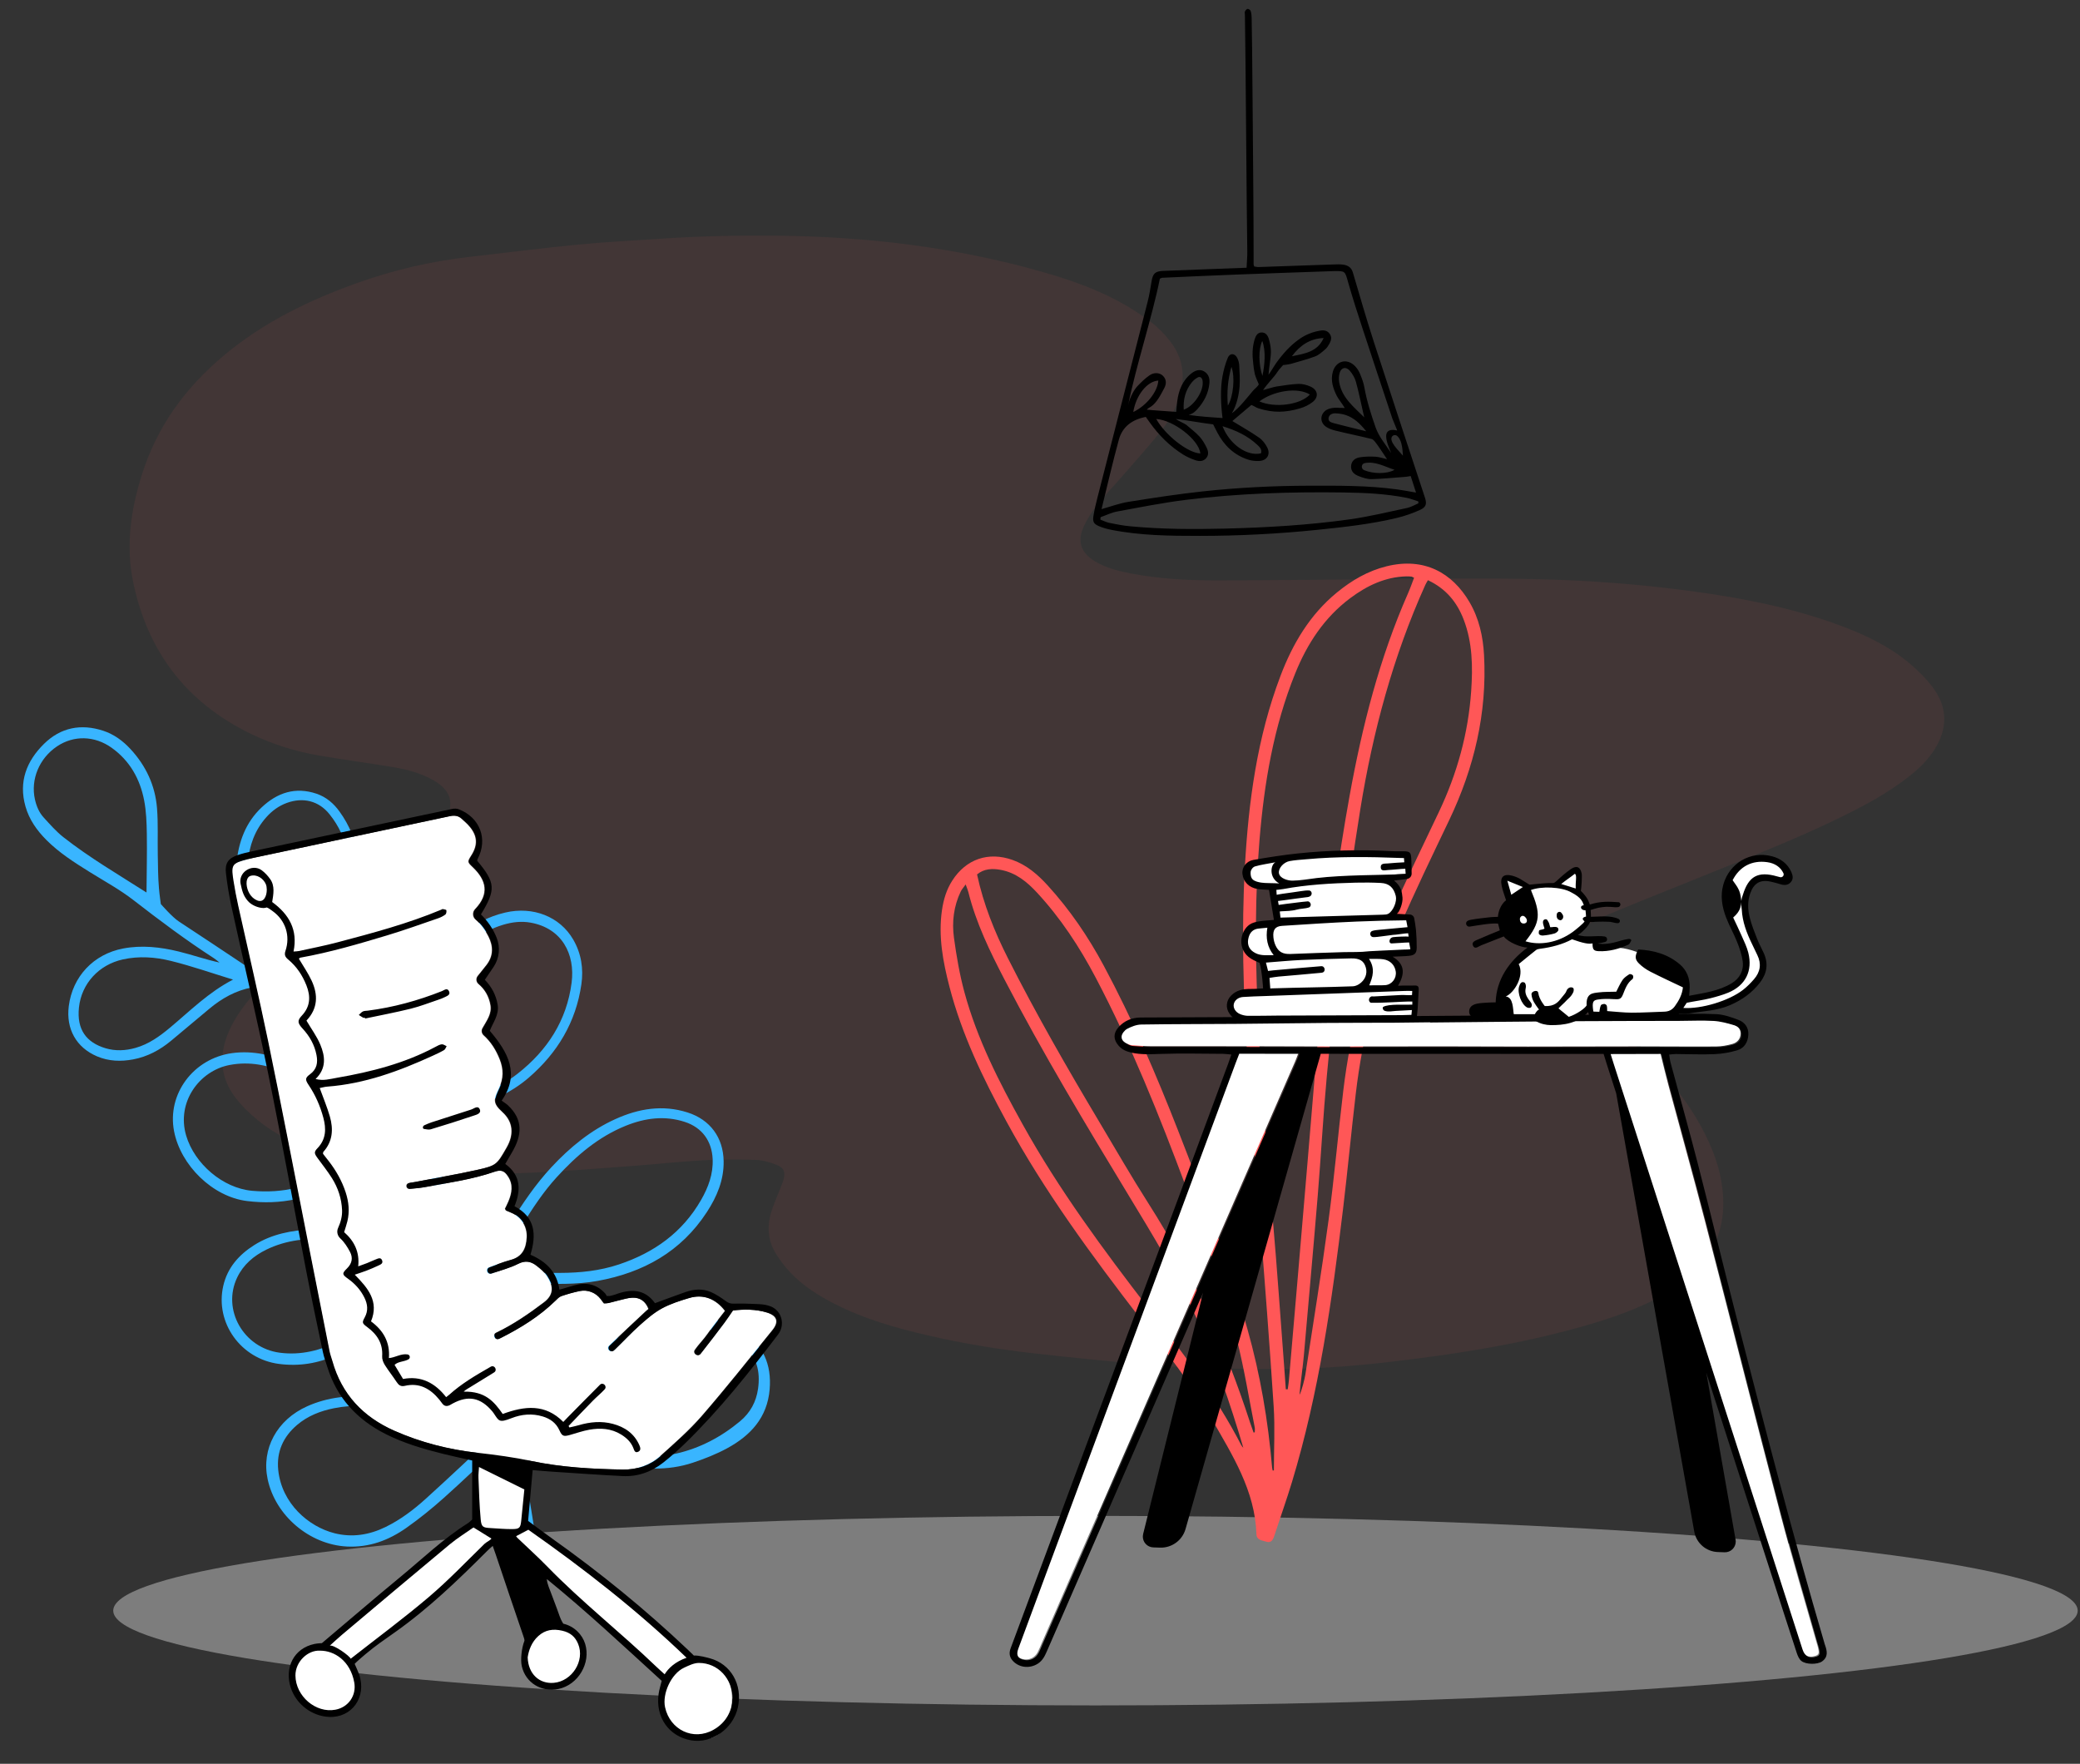
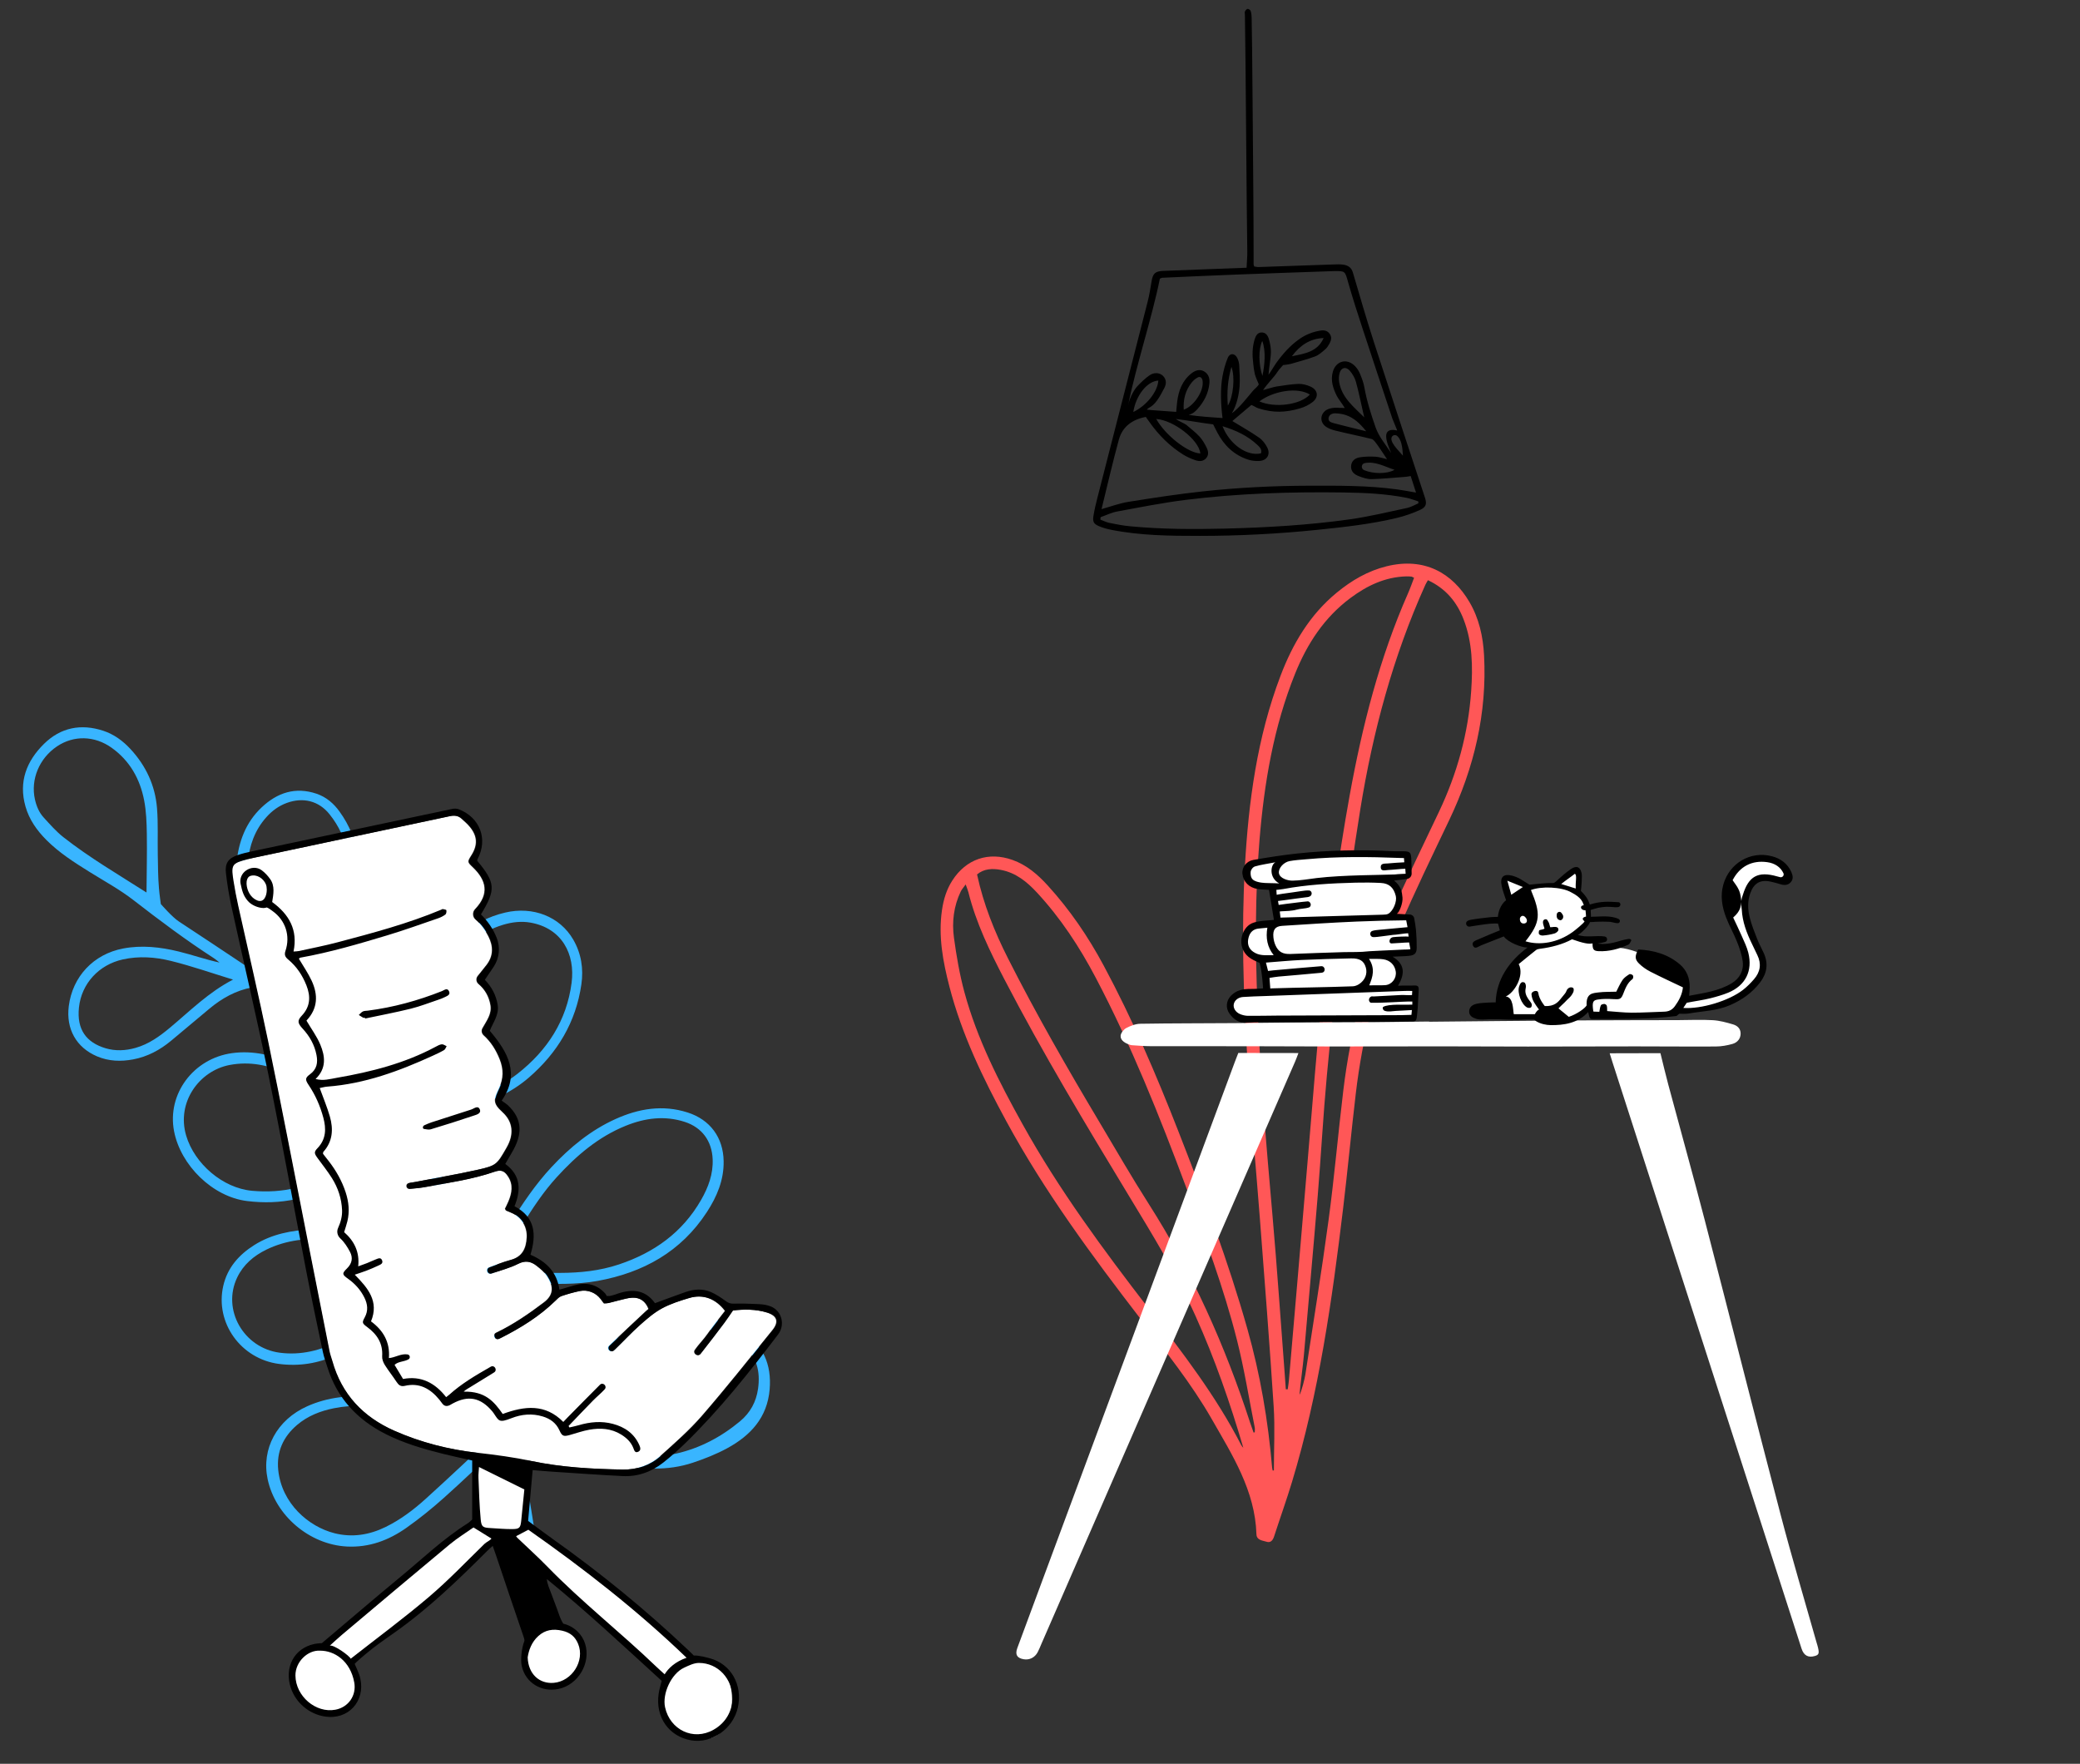
<svg xmlns="http://www.w3.org/2000/svg" viewBox="247.5 11.222 1350 1144.667" overflow="visible">
  <rect x="247.5" y="11.222" width="1350" height="1144.667" fill="#333333" stroke="none" />
  <g id="Master/Places/Home Office" stroke="none" stroke-width="1" fill="none" fill-rule="evenodd">
-     <ellipse id="Oval" fill="#C9C9C9" opacity=".5" cx="958.5" cy="1056.5" rx="637.5" ry="61.5" />
    <g id="Background" opacity=".5" transform="translate(321, 111) scale(0.966 0.966)">
      <g id="Background/Blob 4" stroke="none" stroke-width="1" fill="none" fill-rule="evenodd">
-         <path d="M851.547,285.628 C886.446,285.628 921.36,285.001 956.241,285.802 C991.838,286.62 1027.367,289.321 1062.681,294.185 C1094.939,298.627 1126.804,304.861 1157.54,315.946 C1175.232,322.327 1192.239,330.149 1206.793,342.272 C1212.607,347.114 1218.099,352.629 1222.625,358.671 C1232.579,371.959 1232.587,386.353 1223.6,400.344 C1219.125,407.311 1213.285,413.016 1206.835,418.114 C1193.215,428.882 1178.075,437.166 1162.574,444.802 C1132.084,459.823 1100.439,472.164 1068.967,484.903 C1047.26,493.69 1025.471,502.277 1003.863,511.3 C996.683,514.298 989.86,518.211 983.058,522.031 C979.765,523.88 976.623,526.198 973.891,528.805 C968.228,534.205 967.108,540.255 970.823,547.096 C973.139,551.359 976.09,555.411 979.388,558.974 C984.316,564.299 989.712,569.205 995.066,574.119 C1005.241,583.461 1015.694,592.506 1025.731,601.995 C1041.655,617.048 1055.807,633.593 1066.453,652.888 C1074.697,667.829 1080.699,683.513 1081.631,700.781 C1082.641,719.5 1077.134,735.892 1064.1,749.569 C1055.97,758.101 1046.271,764.452 1035.823,769.718 C1017.398,779.007 997.803,785.067 977.953,790.349 C945.075,799.098 911.614,804.752 877.909,809.168 C851.773,812.592 825.557,815.374 799.232,816.171 C777.273,816.838 755.262,816.25 733.284,815.754 C719.854,815.453 706.412,814.626 693.03,813.42 C668.432,811.202 643.851,808.734 619.306,805.991 C594.927,803.267 570.733,799.293 546.822,793.727 C525.555,788.778 504.622,782.823 485.052,772.86 C473.818,767.142 463.184,760.494 454.543,751.185 C451.106,747.483 447.997,743.376 445.319,739.09 C440.026,730.616 439.137,721.319 441.863,711.805 C443.207,707.113 445.244,702.617 446.989,698.041 C448.089,695.158 449.445,692.353 450.304,689.402 C451.805,684.243 450.698,681.176 445.741,679.272 C441.234,677.54 436.334,676.087 431.561,675.935 C419.776,675.558 407.941,675.564 396.171,676.215 C380.578,677.078 365.037,678.819 349.459,679.968 C327.176,681.612 304.898,683.458 282.584,684.475 C263.353,685.353 244.059,685.803 224.819,685.349 C194.569,684.635 164.669,681.08 136.028,670.418 C121.986,665.189 108.578,658.672 96.951,649.156 C91.378,644.594 86.071,639.403 81.771,633.654 C72.638,621.443 71.012,607.797 76.225,593.371 C79.867,583.291 85.871,574.681 92.666,566.562 C105.338,551.419 120.367,538.774 135.658,526.443 C152.777,512.637 170.255,499.269 187.187,485.24 C196.545,477.487 205.29,468.959 213.933,460.398 C217.497,456.868 220.524,452.592 223.002,448.207 C229.526,436.662 226.951,427.757 215.528,421.11 C206.758,416.007 197.053,413.557 187.172,411.93 C170.688,409.215 154.112,407.039 137.657,404.166 C121.856,401.407 106.619,396.602 92.16,389.557 C49.207,368.628 23.124,334.512 13.424,287.91 C8.372,263.637 11.692,239.959 18.992,216.447 C29.192,183.598 48.223,157.34 74.511,135.388 C101.215,113.089 131.651,98.377 164.028,86.802 C188.612,78.014 213.825,72.202 239.736,69.255 C263.918,66.506 288.064,63.406 312.283,61.04 C330.356,59.274 348.519,58.443 366.641,57.176 C392.946,55.336 419.288,54.808 445.646,55.059 C505.869,55.634 565.23,62.688 623.301,79.125 C641.15,84.177 658.695,90.185 675.094,98.95 C682.753,103.044 690.158,107.774 697.103,112.983 C701.981,116.643 706.366,121.225 710.129,126.051 C718.795,137.167 720.562,149.735 716.322,163.149 C713.549,171.923 709.146,179.903 703.399,186.984 C695.618,196.574 687.386,205.8 679.284,215.127 C673.324,221.986 667.003,228.55 661.341,235.644 C657.746,240.146 654.506,245.119 652.091,250.337 C647.428,260.411 650.205,268.298 659.77,273.95 C667.228,278.356 675.524,280.441 683.933,282.028 C702.391,285.511 721.083,286.623 739.808,286.639 C769.425,286.664 799.043,286.239 828.661,286.031 C836.289,285.977 843.918,286.023 851.547,286.023 L851.547,285.628 Z" id="Fill-1" fill="#FF5757" opacity=".15" />
-       </g>
+         </g>
    </g>
    <g id="Decoration" transform="translate(205, 233) scale(1 1)">
      <g id="Decoration/Nature 2" stroke="none" stroke-width="1" fill="none" fill-rule="evenodd">
        <path d="M159.101,445.224 C145.03,445.224 130.929,444.647 116.9,445.414 C106.498,445.984 96.218,448.337 86.898,453.597 C73.073,461.4 65.772,476.374 68.766,491.801 C71.517,505.969 80.045,512.079 92.989,512.016 C99.648,511.982 105.88,509.762 111.553,506.098 C119.064,501.249 124.273,494.399 129.075,487.048 C138.348,472.855 146.325,457.689 159.101,445.224 M88.871,407.593 C85.148,395.078 81.792,383.048 77.955,371.173 C75.716,364.242 73.312,357.241 69.912,350.831 C63.294,338.353 53.495,328.957 39.756,324.372 C26.839,320.06 13.906,323.74 5.689,333.758 C-3.185,344.576 -4.608,359.437 1.949,370.97 C4.199,374.927 7.023,378.323 10.909,380.605 C16.059,383.629 21.202,386.86 26.74,389.003 C46.908,396.809 67.957,401.761 88.871,407.593 M174.425,430.906 C180.341,424.222 185.596,418.282 190.855,412.346 C201.314,400.539 207.578,386.778 209.345,371.185 C211.594,351.319 204.096,335.584 187.636,324.298 C178.39,317.958 167.87,318.62 158.93,325.388 C154.504,328.74 151.303,333.048 148.985,338.047 C144.232,348.295 143.794,358.987 146.055,369.823 C147.115,374.91 148.569,379.971 150.408,384.833 C156.513,400.971 166.046,415.33 174.425,430.906 M351.825,590.052 C351.74,589.617 351.656,589.182 351.572,588.746 C340.501,587.542 329.445,586.17 318.356,585.177 C301.588,583.675 284.869,584.282 268.422,588.067 C254.583,591.251 241.626,596.587 231.029,606.482 C224.386,612.685 219.584,620.122 218.202,629.305 C214.744,652.283 235.61,671.857 258.958,667.907 C272.621,665.595 283.857,658.705 293.594,649.4 C302.368,641.016 310.392,631.836 318.704,622.966 C325.697,615.502 332.481,607.834 339.644,600.54 C343.386,596.729 347.745,593.529 351.825,590.052 M284.654,509.52 C270.329,509.333 257.682,503.884 244.505,500.673 C233.135,497.902 221.721,495.094 210.166,493.358 C197.424,491.444 184.797,492.716 173.106,498.899 C155.552,508.185 147.102,532.046 159.631,550.962 C170.116,566.794 192.264,576.58 210.947,572.681 C230.837,568.53 247.534,558.924 259.925,542.53 C268.026,531.813 276.038,521.029 284.654,509.52 M303.658,491.109 C314.991,482.896 325.949,475.057 336.79,467.061 C343.369,462.207 348.928,456.281 353.591,449.604 C367.64,429.485 373.973,407.287 369.849,382.947 C366.713,364.434 353.493,350.917 332.947,353.405 C326.848,354.144 321.412,356.575 316.378,359.92 C302.928,368.859 295.261,381.577 292.018,397.131 C288.649,413.291 290.001,429.304 293.728,445.203 C296.317,456.249 299.213,467.226 301.756,478.283 C302.691,482.344 303.001,486.546 303.658,491.109 M408.492,675.614 C406.17,675.879 404.14,676.127 402.106,676.335 C392.546,677.311 382.998,678.414 373.424,679.208 C362.12,680.146 350.764,680.509 339.486,681.682 C326.81,682.998 314.492,685.952 303.113,692.071 C295.18,696.336 288.256,701.797 283.35,709.469 C276.998,719.403 275.59,730.069 280.22,741.027 C288.704,761.102 309.762,770.436 327.189,769.558 C338.914,768.968 349.018,764.067 357.663,755.982 C365.502,748.651 371.739,740.052 377.189,730.933 C387.687,713.362 397.781,695.546 408.019,677.818 C408.28,677.365 408.259,676.747 408.492,675.614 M426.057,667.519 C427.552,667.668 428.305,667.833 429.049,667.806 C448.748,667.072 468.458,666.53 488.14,665.491 C500.795,664.822 513.029,661.627 524.028,655.341 C537.795,647.472 548.801,636.514 557.541,623.206 C562.389,615.826 563.929,607.952 562.602,599.521 C560.853,588.407 555.642,579.289 544.529,575.331 C531.231,570.594 517.839,570.449 504.462,576.034 C486.881,583.375 472.711,594.939 460.982,609.64 C449.773,623.688 440.142,638.8 431.677,654.629 C429.531,658.641 428.012,662.986 426.057,667.519 M375.131,577.8 C389.863,573.455 403.885,569.467 417.813,565.168 C430.164,561.355 442.017,556.353 452.644,548.78 C472.162,534.871 486.005,516.974 491.428,493.113 C493.523,483.9 494.059,474.774 490.871,465.675 C486.963,454.518 478.253,448.025 466.524,447.809 C452.776,447.554 441.023,452.957 430.591,461.409 C415.586,473.569 405.498,489.474 397.345,506.777 C386.74,529.282 383.415,554.055 375.131,577.8 M419.278,666.081 C420.074,664.583 420.574,663.791 420.933,662.941 C430.23,640.869 443.356,621.127 458.431,602.698 C471.375,586.875 487.271,574.793 506.957,568.389 C518.287,564.702 529.826,562.82 541.638,566.467 C557.296,571.301 566.5,581.745 569.935,597.752 C573.791,615.722 566.821,629.961 554.792,642.251 C549.162,648.002 542.74,653.105 536.168,657.785 C521.899,667.946 505.345,671.852 488.243,672.984 C469.165,674.247 450.025,674.56 430.912,675.301 C429.024,675.374 427.138,675.553 424.751,675.716 C425.319,677.303 425.635,678.551 426.188,679.684 C433.805,695.285 441.466,710.864 449.088,726.462 C450.897,730.164 450.75,732.069 448.749,733.093 C446.544,734.22 444.58,733.164 442.7,729.324 C436.933,717.543 431.336,705.677 425.566,693.897 C423.053,688.765 420.278,683.763 417.198,677.896 C415.537,680.362 414.282,682.011 413.251,683.79 C404.938,698.154 396.907,712.689 388.293,726.87 C382.892,735.76 377.042,744.447 370.659,752.654 C362.077,763.688 351.332,771.945 337.365,775.451 C313.824,781.359 287.121,769.921 275.38,748.706 C265.615,731.062 269.895,710.067 286.117,695.928 C297.181,686.285 310.246,680.885 324.422,677.826 C337.493,675.006 350.801,674.353 364.085,673.348 C378.318,672.273 392.527,670.853 406.74,669.513 C408.227,669.373 409.667,668.756 411.821,668.173 C396.772,641.865 381.222,616.422 364.524,591.091 C356.431,596.344 349.074,601.892 342.655,608.508 C335.132,616.265 328.171,624.563 320.693,632.368 C312.153,641.281 303.647,650.272 294.514,658.555 C284.926,667.249 273.536,672.809 260.583,675.012 C236.009,679.194 212.94,661.696 211.153,637.171 C210.275,625.115 214.947,614.891 222.649,605.952 C231.484,595.698 243.09,589.7 255.578,585.172 C267.672,580.786 280.275,578.998 293.029,578.381 C309.665,577.576 326.22,578.663 342.68,581.295 C347.604,582.084 352.604,582.396 359.011,583.08 C340.494,555.276 320.653,530.24 297.086,507.02 C291.417,513.679 285.89,519.793 280.799,526.25 C274.944,533.675 269.689,541.574 263.795,548.967 C249.913,566.377 231.364,576.2 209.775,579.994 C187.634,583.885 161.801,570.435 151.258,550.491 C139.793,528.802 149.418,501.735 172.429,491.052 C185.123,485.159 198.51,484.619 212.139,486.075 C228.742,487.847 244.533,493.002 260.466,497.591 C267.68,499.669 274.837,502.195 282.509,501.969 C284.722,501.903 286.927,501.604 289.135,501.412 C289.275,500.999 289.414,500.586 289.555,500.171 C287.919,498.68 286.323,497.142 284.644,495.7 C262.336,476.542 236.676,463.468 208.888,454.368 C199.181,451.189 189.27,448.635 179.523,445.568 C176.839,444.723 174.77,445.202 172.413,446.44 C162.909,451.44 155.771,458.87 149.978,467.735 C144.066,476.785 138.211,485.872 132.277,494.907 C127.107,502.779 120.645,509.308 112.213,513.716 C105.045,517.462 97.438,519.509 89.34,518.668 C74.67,517.145 64.717,507.545 62.184,492.84 C58.898,473.757 67.695,455.919 84.909,446.817 C95.89,441.013 107.845,438.801 120.034,438.096 C129.076,437.574 138.171,437.994 147.48,437.197 C146.013,436.641 144.578,435.973 143.075,435.546 C122.46,429.684 102.34,422.433 82.307,414.821 C71.731,410.802 60.485,408.518 49.504,405.594 C38.307,402.61 27.167,399.52 16.86,394.032 C9.067,389.883 2.247,384.636 -2.596,377.123 C-11.627,363.116 -10.507,348.764 -2.977,334.83 C4.261,321.439 16.168,315.083 31.399,315.417 C38.668,315.576 45.428,317.944 51.692,321.587 C64.477,329.025 73.976,339.552 79.39,353.255 C83.062,362.548 85.536,372.311 88.645,381.832 C90.918,388.791 93.069,395.81 95.789,402.596 C97.362,406.523 99.951,412.032 99.951,412.032 C99.951,412.032 109.511,417.999 114.379,419.402 C130.867,424.154 147.272,429.186 163.726,434.059 C164.77,434.368 166.944,435.746 168.771,435.932 C165.196,429.471 160.971,422.125 157.654,416.28 C149.734,402.315 142.31,388.148 139.133,372.199 C136.411,358.531 137.151,345.229 144.196,332.893 C151.097,320.807 161.165,313.586 175.689,314.018 C182.312,314.216 188.13,316.787 193.282,320.688 C211.171,334.233 218.665,352.277 215.663,374.459 C213.43,390.952 206.669,405.478 195.509,417.917 C191.384,422.515 187.297,427.15 183.347,431.897 C181.942,433.585 180.992,435.653 179.422,438.222 C182.383,439.087 184.535,439.742 186.702,440.344 C211.297,447.186 235.373,455.331 257.611,468.178 C269.017,474.766 279.759,482.272 289.742,490.861 C291.322,492.22 292.931,493.544 294.943,495.235 C296.598,489.815 295.506,485.039 294.547,480.475 C292.523,470.856 289.877,461.37 287.596,451.804 C283.771,435.768 281.284,419.637 283.5,403.057 C286.421,381.201 295.7,363.376 315.302,351.972 C331.371,342.623 350.047,344.117 362.64,355.802 C370.282,362.896 374.642,371.897 376.215,382.072 C380.008,406.612 374.354,429.196 361.214,450.027 C353.132,462.84 341.822,472.385 329.527,480.985 C321.311,486.733 313.472,493.02 305.454,499.051 C304.381,499.859 303.248,500.589 301.662,501.687 C326.099,525.552 346.191,551.637 365.467,579.758 C367.008,576.716 368.613,574.403 369.4,571.84 C372.224,562.629 374.935,553.378 377.386,544.061 C381.269,529.297 385.706,514.746 392.436,500.984 C400.136,485.236 409.72,470.803 422.976,459.158 C435.356,448.283 449.466,441.221 466.436,441.426 C481.795,441.61 493.348,450.208 498.068,464.818 C501.843,476.501 500.624,488.099 497.312,499.587 C488.812,529.079 469.308,549.218 442.603,563.011 C430.021,569.512 416.372,573.134 402.791,576.903 C395.918,578.81 389.095,580.941 382.349,583.259 C378.751,584.494 375.365,586.342 371.572,588.053 C387.527,614.15 403.174,639.74 419.278,666.081" id="Fill-1" fill="#39B5FF" transform="translate(281, 545.5) rotate(17) translate(-281, -545.5)" />
        <path d="M849.456,717.79 C840.859,688.56 830.944,660.073 818.545,632.508 C806.204,605.072 790.485,579.502 774.939,553.85 C747.021,507.782 719.251,461.634 694.4,413.803 C684.964,395.637 676.015,377.262 671.023,357.25 C670.671,355.843 670.069,354.498 669.26,352.206 C667.764,354.316 666.697,355.447 666.058,356.782 C661.498,366.298 660.255,376.514 661.647,386.741 C663.263,398.633 665.31,410.565 668.446,422.134 C676.704,452.616 691.026,480.521 706.276,507.981 C729.867,550.456 758.688,589.349 788.234,627.725 C810.016,656.015 831.792,684.277 848.186,716.212 C848.488,716.8 849.027,717.267 849.456,717.79 M856.12,707.914 C856.379,707.857 856.639,707.798 856.899,707.74 C856.899,706.684 857.074,705.593 856.873,704.578 C853.108,685.654 850.061,666.546 845.335,647.864 C836.747,613.929 824.457,581.148 812.219,548.394 C794.964,502.213 776.681,456.47 753.685,412.76 C743.159,392.752 730.861,374.013 715.454,357.405 C709.014,350.463 701.843,344.644 692.241,342.793 C686.585,341.703 681.125,341.956 676.648,345.716 C680.839,365.199 688.059,383.045 696.797,400.318 C715.06,436.419 735.201,471.472 755.918,506.197 C766.508,523.951 776.821,541.886 787.937,559.305 C816.347,603.823 837.656,651.578 853.945,701.696 C854.624,703.783 855.392,705.842 856.12,707.914 M969.272,154.756 C968.456,156.219 967.967,156.96 967.607,157.758 C946.627,204.275 933.529,253.124 925.409,303.335 C920.619,332.945 916.53,362.683 912.782,392.444 C909.261,420.41 906.258,448.452 903.661,476.519 C901.273,502.327 899.9,528.226 897.772,554.06 C894.915,588.732 891.755,623.377 888.744,658.034 C888.199,664.314 886.416,677.146 885.921,683.428 C887.297,681.299 889.373,672.608 889.71,670.398 C894.815,636.926 900.287,603.503 904.803,569.95 C908.561,542.022 910.981,513.915 914.355,485.931 C919.145,446.198 929.344,407.841 945.494,371.221 C955.302,348.984 965.962,327.119 976.397,305.162 C988.236,280.252 995.48,254.131 997.359,226.595 C998.434,210.86 998.237,195.207 992.43,180.174 C988.08,168.914 980.929,160.225 969.272,154.756 M877.049,679.83 C877.459,679.838 877.871,679.844 878.281,679.851 C878.534,677.975 878.864,676.107 879.027,674.223 C880.991,651.573 882.943,628.923 884.874,606.271 C887,581.351 889.068,556.425 891.221,531.507 C894.469,493.909 897.22,456.257 901.195,418.737 C905.601,377.153 911.006,335.673 918.471,294.495 C926.64,249.427 937.849,205.254 956.396,163.192 C957.841,159.916 959.006,156.515 960.285,153.214 C959.371,152.777 958.989,152.466 958.579,152.424 C957.451,152.312 956.311,152.247 955.179,152.279 C941.45,152.671 929.73,158.305 918.966,166.328 C902.037,178.948 890.952,195.912 883.153,215.213 C869.122,249.93 863,286.397 859.96,323.456 C857.054,358.872 857.217,394.361 858.608,429.841 C860.409,475.754 864.402,521.51 868.412,567.27 C871.389,601.241 873.689,635.27 876.287,669.274 C876.556,672.792 876.796,676.311 877.049,679.83 M869.303,732.488 C869.303,718.641 870.056,704.746 869.162,690.956 C866.5,649.894 863.261,608.868 860.116,567.839 C857.477,533.383 854.167,498.971 852.035,464.486 C849.481,423.161 848.187,381.762 850.499,340.371 C852.853,298.237 858.473,256.654 873.577,216.886 C881.522,195.964 892.621,177.165 910.201,162.748 C919.804,154.872 930.302,148.727 942.445,145.728 C966.963,139.671 985.122,150.049 996.215,168.907 C1002.458,179.521 1005.059,191.289 1005.707,203.422 C1007.719,241.047 999.281,276.484 983.147,310.335 C972.104,333.506 960.85,356.604 950.742,380.186 C935.977,414.629 926.856,450.725 922.457,487.95 C919.522,512.778 917.212,537.681 914.227,562.502 C907.034,622.331 898.599,681.95 881.098,739.848 C877.494,751.775 873.272,763.512 869.427,775.367 C868.607,777.898 867.158,779.626 864.538,778.785 C861.921,777.945 858.104,777.844 857.979,773.911 C857.09,745.575 842.346,722.562 828.973,699.179 C815.738,676.043 799.009,655.274 782.786,634.194 C751.158,593.102 720.373,551.437 695.548,505.706 C680.445,477.884 666.738,449.487 658.75,418.675 C654.51,402.32 651.393,385.83 653.891,368.791 C654.893,361.964 656.829,355.507 660.589,349.658 C669.56,335.707 684.053,330.751 699.665,336.308 C708.937,339.608 716.092,345.823 722.583,352.954 C736.894,368.673 748.76,386.091 758.811,404.803 C777.445,439.489 792.923,475.598 807.241,512.223 C823.785,554.544 839.786,597.072 852.153,640.844 C860.452,670.221 865.561,700.217 868.147,730.638 C868.202,731.294 868.408,731.938 868.544,732.587 C868.797,732.554 869.049,732.521 869.303,732.488" id="Fill-1" fill="#FF5757" />
      </g>
    </g>
    <g id="Chair" transform="translate(372, 525) scale(1 1)">
      <g id="Chair/Office Chair" stroke="none" stroke-width="1" fill="none" fill-rule="evenodd">
        <path d="M174.965,17.536 C176.84,19.24 178.799,20.904 180.394,22.855 C185.365,28.935 185.58,34.682 181.322,41.384 C178.657,45.582 178.811,45.701 182.217,48.952 C191.351,57.671 192.94,66.42 184.055,75.929 C183.935,76.058 183.815,76.188 183.697,76.319 C181.937,78.273 182.106,81.302 184.104,83.013 C187.728,86.118 190.351,89.772 192.435,93.923 C195.659,100.346 195.72,106.463 191.297,112.327 C189.444,114.783 187.429,117.113 185.544,119.545 C185.485,119.621 185.427,119.697 185.37,119.775 C184.222,121.338 184.489,123.522 185.97,124.774 C190.266,128.411 192.809,133.027 193.754,138.517 C194.754,144.33 191.232,148.686 188.542,153.556 C187.707,155.066 188.056,156.939 189.337,158.096 C194.131,162.422 197.416,167.751 199.79,173.761 C202.296,180.108 202.284,186.075 199.36,192.397 C196.094,199.458 194.797,201.868 201.514,207.936 C208.631,214.367 209.039,222.613 204.289,230.906 C197.927,242.012 197.621,242.64 185.094,245.439 C171.647,248.444 158.034,250.71 144.505,253.356 C143.22,253.608 141.834,253.667 140.51,254.095 C138.41,254.777 139.026,257.911 141.228,257.766 L141.385,257.756 C144.997,257.519 148.594,257.093 152.154,256.436 C166.918,253.712 181.829,251.631 196.108,246.695 C200.499,245.177 202.72,245.951 205.203,249.776 C208.663,255.104 207.68,260.513 205.417,265.91 C204.679,267.671 203.785,269.367 203.161,270.676 C203.638,271.525 203.689,271.768 203.823,271.828 C204.961,272.336 206.116,272.817 207.268,273.295 C213.763,275.994 217.676,282.235 217.297,289.27 C216.914,296.384 214.484,301.863 206.799,303.902 C202.081,305.155 197.517,307.009 192.927,308.71 L192.879,308.727 C190.334,309.678 191.632,313.539 194.221,312.717 C194.383,312.666 194.543,312.612 194.702,312.558 C200.365,310.632 206.259,309.122 211.545,306.433 C216.223,304.055 219.941,304.813 223.582,307.648 C226.131,309.632 228.791,311.797 230.505,314.458 C234.096,320.029 235.732,325.945 228.396,331.483 C218.661,338.832 208.683,345.714 197.666,351.018 L197.358,351.168 L197.358,351.168 C194.907,352.397 196.586,356.167 199.112,355.098 C199.547,354.914 199.972,354.71 200.391,354.497 C213.238,347.996 225.404,340.478 235.774,330.334 C236.922,329.211 238.141,327.879 239.579,327.391 C243.502,326.058 247.516,324.908 251.573,324.076 C256.757,323.012 262.093,325.117 265.27,329.35 C265.956,330.261 266.627,331.181 267.307,332.099 C268.457,332.016 269.375,332.064 270.237,331.863 C272.531,331.33 274.787,330.633 277.081,330.104 C279.898,329.454 282.719,328.536 285.571,328.399 C290.818,328.149 294.366,330.754 296.3,335.685 C295.782,336.128 295.214,336.575 294.69,337.065 C286.883,344.387 279.041,351.672 271.311,359.073 C271.125,359.251 270.938,359.431 270.753,359.617 C268.885,361.492 271.552,364.399 273.579,362.695 C273.928,362.401 274.266,362.101 274.591,361.787 C279.944,356.613 285.016,351.133 290.562,346.178 C295.001,342.212 299.624,338.203 304.803,335.385 C310.318,332.383 316.484,330.423 322.547,328.612 C331.698,325.879 339.89,329.008 345.947,336.963 C342.116,341.985 338.095,346.904 334.475,352.102 C332.054,355.579 328.935,358.604 326.41,362.241 C324.838,364.503 328.16,366.994 329.895,364.855 C330.174,364.512 330.442,364.162 330.709,363.824 C335.664,357.558 340.49,351.19 345.301,344.812 C347.115,342.408 348.749,339.87 350.963,336.678 C357.946,335.917 365.739,335.706 373.266,338.061 C379.923,340.146 381.083,344.103 376.715,349.495 C361.628,368.114 346.74,386.913 331.039,405.004 C322.866,414.422 313.371,422.747 304.054,431.097 C297.209,437.233 288.725,440.103 279.482,439.94 C259.604,439.588 239.812,438.517 220.217,434.402 C219.393,434.228 218.569,434.06 217.744,433.895 L215.827,475.733 L248.883,497.494 L314.429,552.415 C315.953,558.242 323.497,562.469 337.06,565.094 C357.405,569.033 355.371,621.499 327.505,613.99 C308.929,608.984 302.024,596.58 306.791,576.779 L306.791,576.779 L270.214,542.275 L225.536,503.204 L239.652,541.155 L246.58,543.894 C254.9,554.176 255.668,563.814 248.883,572.809 C242.099,581.804 232.975,583.127 221.511,576.779 L221.511,576.779 L215.827,563.975 L217.984,552.415 L197.027,484.995 L159.834,520.106 L102.583,565.094 L107.5,572.809 C107.443,594.304 100.012,602.804 85.208,598.31 C63.003,591.569 65.917,575.526 65.917,566.74 C65.917,560.883 72.767,556.108 86.468,552.415 L86.468,552.415 L184.002,473.386 L185.779,429.129 C185.657,429.115 185.535,429.102 185.412,429.088 C166.554,426.976 148.434,422.381 131.137,414.729 C110.92,405.786 96.994,391.14 90.921,369.554 C90.332,367.46 89.518,365.415 89.095,363.29 C83.997,337.671 78.959,312.041 73.895,286.416 C65.701,244.946 57.775,203.421 49.212,162.028 C43.116,132.561 36.251,103.254 29.741,73.873 C28.588,68.675 27.595,63.437 26.756,58.181 C25.214,48.509 25.505,46.831 32.712,44.712 C34.973,44.047 37.266,43.479 39.571,42.989 C82.16,33.947 124.755,24.936 167.338,15.872 C170.211,15.261 172.769,15.543 174.965,17.536 Z" id="Fill-2" fill="#FFF" />
        <path d="M356.348,63.59 C356.34,67.629 358.199,72.382 362.608,70.568 C366.862,68.817 369.265,64.199 369.483,59.728 C369.573,57.849 368.957,55.246 366.919,54.642 C362.806,53.421 358.491,56.357 356.934,60.103 C356.554,61.017 356.351,62.265 356.348,63.59 M235.874,11.168 C279.369,20.333 322.854,29.551 366.332,38.796 C369.345,39.438 372.359,40.176 375.273,41.164 C381.212,43.174 383.59,46.388 382.878,52.705 C382.046,60.085 380.82,67.453 379.236,74.711 C371.38,110.701 362.874,146.553 355.503,182.64 C346.752,225.484 338.988,268.528 330.664,311.461 C327.28,328.915 323.595,346.311 319.931,363.708 C319.223,367.068 317.994,370.32 316.966,373.608 C310.759,393.465 297.79,407.427 279.447,416.756 C267.551,422.807 254.851,426.515 241.986,429.727 C235.873,431.254 229.699,432.541 223.022,434.056 L223.022,472.338 C223.585,472.825 224.692,474.061 226.043,474.908 C241.827,484.801 255.199,497.732 269.483,509.495 C286.305,523.348 303.899,538.556 320.58,552.583 C320.58,552.583 323.408,552.695 325.416,553.115 C338.742,555.912 345.04,568.465 340.801,581.459 C337.297,592.199 327.18,599.944 315.971,600.467 C301.065,601.163 291.368,587.525 296.401,572.9 C296.99,571.189 298.393,568.152 299.313,566.019 C297.727,564.352 294.148,561.304 292.244,559.71 C285.561,554.115 280.496,550.709 273.393,545.696 C251.467,530.221 232.256,511.727 213.377,492.828 C212.368,491.819 211.28,490.89 209.714,489.451 C208.911,491.732 208.246,493.551 207.628,495.387 C201.715,512.923 195.869,530.482 189.833,547.975 C188.996,550.403 189.008,550.827 189.216,551.352 C190.868,555.508 191.825,563.26 190.828,567.588 C188.361,578.31 178.115,584.607 167.072,582.329 C154.245,579.684 145.848,565.506 149.725,553.004 C151.557,547.1 156.666,541.648 163.925,539.951 C163.925,539.951 165.319,537.848 166.272,535.114 C168.54,528.603 171.091,522.193 173.493,515.729 C174.042,514.249 174.449,512.716 174.588,510.994 C148.772,531.986 124.583,554.645 100.039,577.051 C100.747,580.004 101.647,582.754 102.043,585.577 C104.15,600.639 95.408,613.085 81.052,615.643 C67.687,618.026 53.651,608.203 50.603,594.336 C47.363,579.594 55.099,566.059 68.873,562.398 C69.921,562.119 76.105,560.35 79.161,560.66 C79.25,560.565 80.178,559.587 83.281,556.648 C110.756,530.629 140.029,506.792 170.883,484.887 C176.205,481.11 181.407,477.167 186.735,473.249 C185.761,462.357 184.799,451.582 183.788,440.279 C179.511,440.632 175.757,440.998 171.996,441.244 C156.425,442.258 140.86,443.41 125.275,444.165 C115.481,444.638 106.622,441.418 98.969,435.366 C93.995,431.431 89.216,427.204 84.676,422.774 C62.428,401.067 43.165,376.832 24.456,352.22 C19.817,346.114 21.971,337.084 29.054,334.144 C31.31,333.207 33.877,332.724 36.698,332.595 L39.663,332.46 C44.113,332.264 48.57,332.111 53.008,332.274 C55.195,332.354 56.662,331.918 58.395,330.638 C61.431,328.396 64.642,326.227 68.087,324.735 C73.468,322.404 79.122,322.82 84.599,324.741 C91.076,327.015 97.5,329.437 104.387,331.955 C111.038,322.635 120.096,322.607 129.962,326.258 C131.149,326.697 132.401,326.967 133.633,327.273 C133.972,327.357 134.35,327.286 135.748,327.286 C135.827,327.152 136.168,326.25 136.774,325.59 C142.266,319.604 148.992,318.199 156.641,320.374 C159.759,321.26 162.873,322.16 166.42,323.178 C168.021,311.754 174.945,304.952 185.212,300.511 C181.384,287.826 181.769,276.32 195.563,269.058 C191.433,258.749 191.223,249.137 201.559,241.582 C200.11,239.088 198.796,236.771 197.431,234.485 C190.401,222.715 189.978,212.793 199.924,203.435 C200.837,202.575 202.596,201.516 203.893,200.517 C191.881,183.156 199.736,169.12 211.605,155.205 C209.621,149.942 205.417,144.869 206.497,138.318 C207.531,132.044 210.392,126.667 214.819,122.092 C212.844,119.177 210.893,116.394 209.037,113.559 C205.422,108.039 204.685,101.116 207.092,94.973 C209.409,89.06 212.928,84.027 217.351,79.655 C207.547,63.51 207.866,59.117 219.761,44.852 C219.706,44.513 219.735,44.129 219.582,43.841 C212.667,30.828 217.89,16.793 231.756,11.419 C232.985,10.942 234.566,10.892 235.874,11.168 Z M75.886,565.43 C63.584,565.426 53.987,575.556 54.003,588.889 C54.575,596.916 58.311,604.211 66.395,608.801 C79.451,616.213 94.633,608.894 97.844,594.219 C99.769,585.413 93.843,572.419 85.541,568.543 C82.482,567.113 79.113,565.431 75.886,565.43 Z M321.656,557.475 C312.596,557.444 302.115,563.96 299.572,578.115 C298.054,586.564 303.36,594.188 311.781,595.783 C324.534,598.198 337.631,587.014 337.749,573.608 C337.828,564.595 329.618,556.9 321.656,557.475 Z M164.491,544.537 C159.208,545.759 156.116,548.571 154.26,553.106 C149.788,564.027 158.18,577.303 170.063,578.349 C179.372,579.168 186.679,572.654 187.016,561.79 C186.363,557.409 184.574,551.98 180.076,547.944 C175.606,543.932 170.573,543.13 164.491,544.537 Z M186.586,478.994 C150.491,504.303 115.67,531.467 83.889,562.075 C91.353,564.663 95.761,568.951 98.117,572.809 C99.931,571.157 101.845,569.493 103.672,567.737 C126.697,545.604 151.926,525.875 174.23,502.946 C180.538,496.464 187.285,490.41 193.815,484.143 C194.184,483.789 194.417,483.293 194.507,483.164 C191.879,481.78 189.327,480.435 186.586,478.994 Z M222.179,477.509 C218.804,479.692 214.18,482.363 210.559,484.704 C211.188,485.863 213.752,486.901 215.047,488.161 C226.988,499.795 238.53,511.919 251.216,522.688 C267.628,536.62 284.982,549.44 301.883,562.702 C302.481,560.948 312.72,553.491 315.429,554.209 C312.943,551.977 310.334,549.499 307.586,547.188 C284.281,527.579 261.012,507.927 237.579,488.471 C232.489,484.247 226.784,480.76 222.179,477.509 Z M218.61,438.278 C208.767,443.149 199.402,447.784 189.173,452.846 C189.811,459.236 190.478,466.26 191.222,473.275 C191.698,477.746 192.386,478.543 197.036,478.576 C201.742,478.608 206.452,478.181 211.158,477.909 C216.028,477.627 217.036,477.226 217.5,472.337 C218.352,463.336 218.579,454.273 218.959,445.232 C219.055,442.96 218.742,440.672 218.61,438.278 Z M229.692,17.536 C227.816,19.24 225.858,20.904 224.263,22.855 C219.291,28.935 219.077,34.682 223.335,41.384 C226,45.582 225.846,45.701 222.439,48.952 C213.306,57.671 211.717,66.42 220.602,75.929 C220.721,76.058 220.841,76.188 220.959,76.319 C222.72,78.273 222.551,81.302 220.553,83.013 C216.929,86.118 214.306,89.772 212.221,93.923 C208.998,100.346 208.937,106.463 213.36,112.327 C215.212,114.783 217.228,117.113 219.113,119.545 C219.172,119.621 219.23,119.697 219.286,119.775 C220.435,121.338 220.168,123.522 218.687,124.774 C214.391,128.411 211.848,133.027 210.902,138.517 C209.903,144.33 213.425,148.686 216.115,153.556 C216.95,155.066 216.6,156.939 215.319,158.096 C210.526,162.422 207.241,167.751 204.867,173.761 C202.36,180.108 202.372,186.075 205.296,192.397 C208.563,199.458 209.86,201.868 203.143,207.936 C196.026,214.367 195.618,222.613 200.368,230.906 C206.729,242.012 207.036,242.64 219.562,245.439 C233.01,248.444 246.622,250.71 260.152,253.356 C261.437,253.608 262.823,253.667 264.147,254.095 C266.246,254.777 265.631,257.911 263.428,257.766 L263.272,257.756 C259.66,257.519 256.063,257.093 252.503,256.436 C237.739,253.712 222.828,251.631 208.549,246.695 C204.158,245.177 201.937,245.951 199.453,249.776 C195.994,255.104 196.977,260.513 199.24,265.91 C199.978,267.671 200.871,269.367 201.496,270.676 C201.018,271.525 200.967,271.768 200.833,271.828 C199.695,272.336 198.541,272.817 197.389,273.295 C190.893,275.994 186.981,282.235 187.36,289.27 C187.743,296.384 190.173,301.863 197.858,303.902 C202.575,305.155 207.14,307.009 211.73,308.71 L211.778,308.727 C214.323,309.678 213.025,313.539 210.436,312.717 C210.274,312.666 210.114,312.612 209.955,312.558 C204.292,310.632 198.398,309.122 193.112,306.433 C188.434,304.055 184.716,304.813 181.074,307.648 C178.526,309.632 175.866,311.797 174.151,314.458 C170.561,320.029 168.925,325.945 176.261,331.483 C185.996,338.832 195.974,345.714 206.991,351.018 C207.094,351.068 207.196,351.117 207.299,351.168 C209.75,352.397 208.07,356.167 205.545,355.098 C205.109,354.914 204.685,354.71 204.266,354.497 C191.419,347.996 179.253,340.478 168.883,330.334 C167.735,329.211 166.516,327.879 165.078,327.391 C161.154,326.058 157.141,324.908 153.084,324.076 C147.9,323.012 142.563,325.117 139.387,329.35 C138.701,330.261 138.03,331.181 137.35,332.099 C136.2,332.016 135.282,332.064 134.42,331.863 C132.126,331.33 129.869,330.633 127.576,330.104 C124.759,329.454 121.938,328.536 119.086,328.399 C113.839,328.149 110.291,330.754 108.356,335.685 C108.875,336.128 109.443,336.575 109.966,337.065 C117.774,344.387 125.615,351.672 133.346,359.073 C133.532,359.251 133.719,359.431 133.903,359.617 C135.772,361.492 133.105,364.399 131.077,362.695 C130.729,362.401 130.391,362.101 130.066,361.787 C124.713,356.613 119.64,351.133 114.094,346.178 C109.656,342.212 105.033,338.203 99.853,335.385 C94.338,332.383 88.173,330.423 82.11,328.612 C72.958,325.879 64.767,329.008 58.709,336.963 C62.541,341.985 66.562,346.904 70.181,352.102 C72.603,355.579 75.721,358.604 78.247,362.241 C79.818,364.503 76.497,366.994 74.762,364.855 C74.482,364.512 74.214,364.162 73.948,363.824 C68.993,357.558 64.166,351.19 59.356,344.812 C57.542,342.408 55.907,339.87 53.694,336.678 C46.711,335.917 38.917,335.706 31.391,338.061 C24.733,340.146 23.574,344.103 27.942,349.495 C43.028,368.114 57.917,386.913 73.618,405.004 C81.791,414.422 91.285,422.747 100.603,431.097 C107.448,437.233 115.932,440.103 125.175,439.94 C145.053,439.588 164.845,438.517 184.44,434.402 C195.932,431.987 207.574,430.395 219.245,429.088 C238.102,426.976 256.223,422.381 273.519,414.729 C293.737,405.786 307.662,391.14 313.736,369.554 C314.325,367.46 315.139,365.415 315.562,363.29 C320.659,337.671 325.698,312.041 330.762,286.416 C338.955,244.946 346.882,203.421 355.445,162.028 C361.541,132.561 368.406,103.254 374.916,73.873 C376.068,68.675 377.062,63.437 377.901,58.181 C379.443,48.509 379.152,46.831 371.944,44.712 C369.684,44.047 367.39,43.479 365.086,42.989 C322.497,33.947 279.902,24.936 237.319,15.872 C234.446,15.261 231.888,15.543 229.692,17.536 Z M369.777,51.138 C372.658,53.161 374.044,56.462 373.319,59.83 C372.349,64.352 371.638,67.45 368.611,70.965 C366.391,73.542 362.091,75.461 358.471,75.512 C357.584,75.524 356.348,75.138 356.348,75.138 C355.206,75.488 353.483,76.848 352.578,77.495 C344.173,83.494 340.928,93.546 344.238,103.366 C345.117,105.975 344.301,107.402 342.431,108.947 C336.989,113.441 333.214,119.165 330.63,125.683 C327.807,132.807 328.007,139.413 333.631,145.374 C336.603,148.525 336.425,150.172 333.078,153.786 C328.517,158.708 325.371,164.281 324.08,170.891 C323.102,175.895 323.839,180.135 328.323,183.426 C331.458,185.727 331.511,186.906 329.221,190.301 C324.806,196.848 321.686,203.954 319.65,211.544 C317.726,218.718 317.792,225.479 323.413,231.351 C325.862,233.911 325.554,234.825 323.248,237.977 C320.145,242.221 316.856,246.353 314.065,250.794 C310.147,257.032 307.784,264.036 307.482,271.617 C307.321,275.618 308.413,279.502 310.069,283.147 C311.127,285.476 310.521,288.178 308.631,289.915 C306.05,292.288 304.031,295.456 302.367,298.597 C300.303,302.492 300.954,306.173 304.325,309.449 C307.612,312.644 307.459,313.384 303.655,316.075 C299.108,319.292 295.507,323.288 293.03,328.262 C290.9,332.536 290.351,336.792 292.818,341.261 C294.648,344.574 294.418,345.059 291.148,347.474 C284.758,352.192 280.897,358.063 281.46,366.407 C281.583,368.224 280.801,370.35 279.809,371.944 C277.429,375.765 274.573,379.287 272.113,383.062 C270.775,385.112 269.412,386.23 266.783,385.616 C257.289,383.395 250.21,387.451 244.382,394.537 C243.692,395.379 243.058,396.267 242.402,397.137 C241.083,398.887 239.423,399.025 237.572,398.137 C236.918,397.824 236.316,397.409 235.677,397.065 C225.55,391.589 217.574,393.181 209.993,402.161 C209.645,402.573 209.319,403.009 209.018,403.456 C205.672,408.425 205.67,409.778 197.538,406.589 C190.941,404.001 184.145,403.394 177.269,405.468 C172.371,406.946 168.547,409.679 166.358,414.562 C164.656,418.359 163.662,418.612 159.512,417.461 C155.322,416.299 151.188,414.799 146.924,414.061 C139.813,412.833 132.786,413.23 126.393,417.176 C122.925,419.316 120.018,421.991 118.467,425.882 C117.87,427.378 117.455,429.429 115.226,428.357 C113.328,427.443 113.871,425.608 114.555,424.054 C117.897,416.481 124.071,412.302 131.767,410.268 C139.148,408.319 146.527,408.999 153.811,411.133 C155.821,411.721 157.886,412.127 159.924,412.618 C160.214,412.115 160.188,412.16 160.477,411.656 C155.235,406.194 150.029,400.695 144.733,395.285 C142.322,392.821 139.624,390.63 137.272,388.116 L137.061,387.888 C135.178,385.858 138.141,382.946 140.109,384.893 C140.364,385.146 140.612,385.402 140.86,385.649 C147.671,392.445 154.404,399.317 161.162,406.167 C162.034,407.051 162.879,407.962 163.899,409.03 C175.607,397.125 189.007,398.618 203.209,403.855 C208.914,395.695 214.632,389.058 228.568,389.365 C227.363,388.175 225.51,387.19 224.61,386.627 C219.536,383.449 214.373,380.41 209.31,377.212 L208.788,376.881 C206.455,375.401 208.543,371.827 210.957,373.173 C211.257,373.341 211.55,373.514 211.838,373.678 C220.984,378.904 230.054,384.265 237.93,391.373 C238.461,391.854 239.057,392.264 239.93,392.949 C247.055,383.819 256.046,378.892 267.905,381.149 C269.827,377.954 271.582,375.037 273.414,371.991 C270.992,369.685 267.356,370.068 264.399,368.413 C262.983,367.619 263.364,365.481 264.966,365.218 C269.178,364.527 272.915,367.243 277.083,367.597 C276.273,357.32 280.693,349.644 288.698,343.769 C283.363,330.776 290.634,322.192 299.242,313.475 C296.467,312.519 293.996,311.748 291.585,310.818 C289.048,309.838 286.535,308.78 284.081,307.612 C282.673,306.943 280.651,306.292 281.5,304.16 C282.384,301.936 284.23,303.036 285.695,303.585 C287.561,304.284 289.35,305.183 291.201,305.926 C292.866,306.594 294.568,307.167 297.012,308.059 C296.011,298.691 299.625,291.558 306.141,285.858 C305.365,283.285 304.584,281.07 304.036,278.797 C302.506,272.44 303.137,266.188 305.147,260.024 C307.597,252.515 311.447,245.77 316.288,239.563 C317.507,238 318.735,236.445 319.856,235.016 C319.76,234.431 319.823,233.98 319.628,233.762 C313.516,226.95 313.048,218.989 315.424,210.757 C317.175,204.692 319.647,198.835 321.998,192.336 C320.461,192.038 318.797,191.541 317.105,191.415 C292.817,189.6 270.426,181.338 248.545,171.331 C246.071,170.199 243.59,169.053 241.249,167.678 C240.481,167.226 240.149,166.028 239.617,165.172 C240.669,164.73 241.766,163.85 242.76,163.953 C244.137,164.096 245.49,164.879 246.762,165.56 C266.855,176.332 288.6,181.848 310.863,185.691 C315.229,186.445 319.592,187.83 324.677,186.466 C317.524,179.571 318.426,171.713 321.636,164.084 C323.848,158.824 327.342,154.102 330.539,148.673 C330.641,149.062 330.657,148.626 330.448,148.402 C323.142,140.585 323.01,131.742 327.244,122.638 C329.518,117.748 332.657,113.259 335.498,108.432 C335.375,108.332 335.024,107.807 334.594,107.73 C315.442,104.32 296.813,98.842 278.231,93.254 C267.124,89.914 256.2,85.958 245.22,82.2 C243.527,81.621 241.843,80.793 240.425,79.723 C239.816,79.264 239.629,77.844 239.787,76.955 C239.857,76.566 241.257,76.355 242.078,76.187 C242.373,76.127 242.744,76.43 243.079,76.571 C264.899,85.712 287.704,91.745 310.496,97.778 C318.729,99.958 327.109,101.579 335.431,103.416 C336.451,103.64 337.526,103.618 338.991,103.745 C336.066,89.71 341.874,79.638 352.848,71.615 C352.027,66.59 350.991,61.168 354.123,56.77 C355.677,54.589 357.437,52.655 359.562,51.056 C362.732,48.669 366.792,49.044 369.777,51.138 Z M223.698,206.303 C232.292,209.084 240.906,211.802 249.49,214.614 C251.064,215.129 252.576,215.832 254.1,216.5 C254.737,216.78 255.114,217.445 255.012,218.134 C254.953,218.533 254.639,218.847 254.238,218.901 C252.763,219.099 251.224,219.51 249.925,219.122 C240.583,216.319 231.285,213.361 222.041,210.245 C220.2,209.625 216.947,208.847 218.111,206.163 C219.327,203.358 221.78,205.683 223.698,206.303 Z M242.686,129.438 C258.215,135.608 274.208,139.995 290.801,142.117 C291.877,142.255 293.065,142.191 293.99,142.647 C294.996,143.144 295.755,144.139 296.62,144.917 C295.666,145.523 294.734,146.168 293.742,146.709 C293.474,146.857 293.034,146.694 292.672,146.675 C292.633,146.861 292.594,147.048 292.555,147.234 C282.662,145.132 272.71,143.269 262.897,140.843 C256.774,139.329 250.856,136.983 244.858,134.974 C243.489,134.515 242.125,133.999 240.84,133.348 C239.294,132.565 236.997,131.866 238.055,129.556 C239.22,127.008 241.175,128.838 242.686,129.438 Z" id="Stroke" fill="#000" transform="translate(202.5, 313.5) scale(-1, 1) translate(-202.5, -313.5)" />
      </g>
    </g>
    <g id="Table" transform="translate(847, 617)">
      <path d="M236.737,80.69 C235.992,82.845 235.474,84.557 234.819,86.214 C184.36,214.033 133.89,341.846 83.421,469.66 C82.686,471.52 82.052,473.431 81.167,475.216 C79.392,478.793 75.994,480.581 72.274,480.081 C67.892,479.491 66.457,477.26 67.877,472.951 C72.994,457.415 78.157,441.894 83.311,426.371 C120.762,313.563 158.215,200.757 195.67,87.95 C196.292,86.079 196.961,84.226 197.736,81.994 C210.662,81.561 223.457,81.134 236.737,80.69 Z M471.552,72.559 C473.568,79.597 475.362,86.249 477.377,92.833 C486.313,122.023 495.543,151.124 504.237,180.385 C522.921,243.268 541.141,306.289 559.956,369.13 C568.294,396.981 577.612,424.536 586.488,452.224 C586.544,452.398 586.627,452.562 586.682,452.735 C588.369,458.042 588.186,459.126 585.454,460.033 C581.134,461.466 578.198,460.042 576.578,455.566 C565.57,425.148 554.596,394.718 543.599,364.295 C509.374,269.61 475.142,174.925 440.915,80.24 C440.241,78.377 439.595,76.506 438.636,73.789 C450.043,73.363 460.701,72.964 471.552,72.559 Z M503.029,49.953 L504.743,49.978 C509.207,50.077 513.708,51.146 518.065,52.274 C520.723,52.961 522.988,54.724 523.123,57.995 C523.249,61.021 521.556,63.831 518.023,64.959 C514.606,66.05 510.967,66.826 507.393,66.974 C490.154,67.691 472.904,68.104 455.659,68.709 C432.249,69.529 408.843,70.459 385.432,71.279 C367.099,71.921 348.763,72.433 330.43,73.067 C306.475,73.897 282.523,74.823 258.568,75.65 C240.053,76.289 221.535,76.813 203.02,77.436 C182.329,78.133 161.641,78.919 140.95,79.583 C136.819,79.715 132.676,79.511 128.542,79.376 C127.662,79.348 126.768,79.012 125.922,78.702 C123.405,77.778 120.926,76.159 121.018,73.489 C121.085,71.704 122.812,69.342 124.458,68.395 C127.194,66.825 130.423,65.432 133.512,65.273 C153.824,64.233 174.156,63.592 194.478,62.724 C214.616,61.864 234.748,60.846 254.887,59.983 C269.039,59.376 283.199,58.935 297.355,58.371 C305.157,58.061 312.953,57.653 320.754,57.289 L320.754,57.289 L320.76,57.421 C351.421,56.062 382.079,54.644 412.741,53.363 C435.968,52.392 459.201,51.598 482.431,50.72 C489.869,50.44 497.315,49.812 504.743,49.978 Z" id="Fill" fill="#FFF" transform="translate(327.558, 265.057) rotate(2) translate(-327.558, -265.057)" />
-       <path d="M321.382,57.912 C321.38,57.868 321.378,57.824 321.376,57.78 C313.575,58.144 305.778,58.552 297.976,58.862 C283.82,59.426 269.661,59.867 255.508,60.474 C235.369,61.337 215.238,62.355 195.099,63.215 C174.778,64.083 154.445,64.723 134.133,65.764 C131.045,65.923 127.815,67.316 125.08,68.886 C123.433,69.833 121.706,72.195 121.64,73.98 C121.547,76.65 124.026,78.269 126.544,79.192 C127.389,79.503 128.283,79.839 129.163,79.867 C133.297,80.002 137.44,80.206 141.571,80.074 C162.262,79.41 182.951,78.624 203.642,77.927 C222.156,77.304 240.675,76.78 259.189,76.141 C283.145,75.314 307.096,74.388 331.052,73.558 C349.384,72.924 367.721,72.412 386.053,71.77 C409.464,70.95 432.87,70.02 456.281,69.199 C473.525,68.595 490.775,68.182 508.014,67.465 C511.588,67.317 515.227,66.541 518.645,65.45 C522.178,64.322 523.871,61.512 523.745,58.486 C523.609,55.215 521.344,53.452 518.686,52.765 C514.33,51.637 509.828,50.568 505.364,50.469 C497.936,50.302 490.49,50.931 483.052,51.211 C459.822,52.089 436.589,52.883 413.362,53.854 C382.7,55.135 352.042,56.553 321.382,57.912 M439.258,74.28 C440.216,76.997 440.863,78.868 441.536,80.731 C475.764,175.416 509.995,270.101 544.22,364.786 C555.218,395.208 566.192,425.639 577.199,456.057 C578.819,460.533 581.756,461.957 586.076,460.524 C588.807,459.617 588.99,458.533 587.303,453.226 C587.248,453.053 587.165,452.889 587.109,452.715 C578.234,425.027 568.915,397.472 560.578,369.621 C541.763,306.78 523.542,243.759 504.859,180.876 C496.164,151.615 486.934,122.514 477.999,93.324 C475.984,86.74 474.19,80.088 472.174,73.05 C461.322,73.455 450.665,73.854 439.258,74.28 M198.358,82.484 C197.582,84.716 196.913,86.57 196.292,88.441 C158.836,201.248 121.384,314.054 83.932,426.862 C78.779,442.385 73.615,457.906 68.498,473.442 C67.079,477.751 68.513,479.982 72.896,480.571 C76.616,481.072 80.013,479.284 81.788,475.707 C82.674,473.921 83.307,472.011 84.042,470.151 C134.512,342.337 184.982,214.524 235.44,86.705 C236.095,85.048 236.614,83.336 237.358,81.181 C224.078,81.625 211.283,82.052 198.358,82.484 M507.021,46.019 C511.781,46.085 516.64,47.617 521.228,49.159 C525.451,50.58 528.221,53.829 528.138,58.629 C528.055,63.407 525.879,67.398 521.39,68.932 C516.652,70.552 511.584,71.605 506.59,71.991 C498.27,72.634 489.895,72.533 481.545,72.786 C480.292,72.824 479.048,73.072 477.246,73.289 C477.623,75.141 477.827,76.868 478.329,78.505 C484.947,100.045 491.827,121.507 498.204,143.117 C507.719,175.365 516.724,207.762 526.235,240.012 C547.159,310.965 568.164,381.893 591.472,452.112 C591.529,452.285 591.602,452.451 591.669,452.621 C593.192,456.52 594.197,460.355 590.124,463.437 C587.22,465.635 579.651,465.905 576.615,463.499 C575.189,462.369 574.236,460.373 573.579,458.582 C567.197,441.175 560.924,423.728 554.62,406.292 L508.522,278.792 L531.295,386.391 C531.371,386.748 531.418,387.111 531.437,387.475 L531.447,387.84 C531.447,391.706 528.313,394.84 524.447,394.84 L524.447,394.84 L520.062,394.84 C512.467,394.84 505.904,389.535 504.312,382.109 L504.312,382.109 L443.758,99.646 C441.532,93.489 439.306,87.331 437.08,81.173 C436.339,79.126 435.645,77.062 434.702,74.35 C373.398,76.47 312.175,78.586 251.222,80.694 L174.275,391.972 C172.439,399.396 165.777,404.612 158.129,404.612 L153.745,404.612 C149.879,404.612 146.745,401.478 146.745,397.612 C146.745,397.125 146.795,396.639 146.896,396.163 L180.328,238.202 C149.287,316.85 118.242,395.497 87.203,474.146 C85.928,477.377 84.645,480.453 81.584,482.596 C76.652,486.051 69.912,485.801 65.572,481.719 C63.039,479.336 62.422,476.6 63.523,473.3 C96.517,374.341 129.501,275.376 162.464,176.405 C172.113,147.433 181.698,118.44 191.305,89.454 C191.926,87.581 192.485,85.688 193.261,83.195 C191.115,83.081 189.395,82.866 187.683,82.918 C174.247,83.331 160.79,83.472 147.387,84.385 C141.027,84.818 134.776,85.389 128.47,84.231 C125.178,83.626 122.193,82.468 119.861,79.94 C116.366,76.152 116.087,72.174 119.324,68.173 C122.965,63.672 127.948,61.458 133.583,61.223 C162.978,60 192.382,58.966 221.779,57.797 C247.73,56.764 273.677,55.64 299.624,54.554 C326.117,53.445 352.611,52.348 379.103,51.217 C411.219,49.845 443.335,48.43 475.45,47.062 C485.973,46.612 496.504,45.873 507.021,46.019 Z" id="Stroke" fill="#000" transform="translate(328, 265.5) rotate(2) translate(-328, -265.5)" />
    </g>
    <g id="Table Objects" transform="translate(952, 421) scale(1 1)">
      <g id="Table Objects/Books and Pet" stroke="none" stroke-width="1" fill="none" fill-rule="evenodd">
        <path d="M432.719,147.199 L448.508,148.303 L456.303,157.32 L455.931,162.645 L437.789,159.537 L430.113,166.963 L427.601,178.77 L429.628,191.405 L440.761,214.726 L436.874,228.182 L420.69,240.248 L399.551,245.457 L386.975,245.916 L382.643,248.015 L365.91,249.535 L330.113,249.821 L327.739,244.176 L315.218,251.913 L293.473,250.392 L272.878,248.952 L270.945,237.803 L277.157,217.013 L289.34,206.393 L284.13,201.644 L281.382,194.329 L275.232,176.491 L272.096,160.914 L289.22,165.624 L305.481,164.449 L319.059,154.558 L319.462,169.859 L326.57,180.081 L324.498,190.199 L316.034,197.818 L330.825,200.054 C329.333,204.606 331.925,206.406 338.6,205.453 C345.275,204.5 352.607,205.723 360.596,209.12 L360.596,209.12 L388.32,226.674 L389.309,238.054 L399.09,237.199 L417.549,232.773 L427.301,224.683 L429.123,216.167 L427.485,204.545 L419.327,187.396 L417.342,166.07 L421.54,155.751 L432.719,147.199 Z M208.521,144.68 L210.524,158.539 L196.707,160.772 L202.271,165.699 L204.3,175.993 L196.707,185.768 L210.524,185.768 L212.763,208.271 L196.707,209.589 L204.3,221.455 L198.56,231.988 L214.311,231.988 L212.167,251.847 L101.005,251.847 L95.752,248.061 L93.71,241.099 L98.646,236.019 L118.097,234.473 L114.482,214.847 L104.904,206.586 L103.783,196.922 L109.5,190.89 L125.181,188.686 L121.069,165.699 L106.762,163.904 L104.904,156.306 L106.762,151.405 L119.613,148.708 L146.242,144.68 L208.521,144.68 Z" id="Fill" fill="#FFF" />
        <path d="M445.4,145.872 C451.057,147.328 455.64,150.575 458.126,156.115 C459.114,158.316 459.631,160.714 457.758,162.766 C455.967,164.732 453.707,164.89 451.247,164.116 C449.171,163.463 447.056,162.909 444.933,162.425 C438.035,160.853 433.826,163.292 431.454,170.026 C429.629,175.205 429.853,180.486 431.128,185.613 C432.302,190.337 434.138,194.914 435.919,199.463 C437.174,202.669 438.877,205.697 440.285,208.847 C443.319,215.63 442.358,221.923 437.875,227.78 C432.775,234.442 426.201,239.141 418.567,242.46 C409.807,246.27 400.895,246.351 391.58,247.951 C389.443,248.318 385.573,248.087 385.573,248.087 C385.039,248.155 383.951,249.539 383.415,249.606 C366.349,251.706 348.996,251.543 331.909,251.545 C327.097,251.564 327.574,252.358 326.273,247.019 C319.614,254.332 310.398,255.586 302.036,255.51 C298.902,255.483 295.433,254.666 292.755,253.11 C292.135,252.749 291.735,252.105 291.143,251.909 C291.143,251.909 287.473,251.758 285.573,251.88 C277.62,252.388 270.477,251.533 262.514,251.689 C259.866,251.74 256.316,252.264 253.737,251.452 C251.286,250.681 248.783,249.443 249.057,246.255 C249.319,243.212 251.779,242.07 254.344,241.55 C256.633,241.086 259.011,241.044 261.354,240.875 C262.783,240.771 264.221,240.783 266.248,240.725 C266.694,225.976 274.893,214.106 286.881,205.169 C282.997,205.183 274.261,201.81 271.51,197.939 C266.527,199.911 261.704,201.859 256.849,203.72 C255.126,204.38 252.861,206.57 251.61,204.119 C250.218,201.389 253.31,200.603 255.14,199.778 C259.585,197.776 264.129,195.996 268.931,194.002 C268.616,192.743 268.124,190.936 267.791,189.607 C262.921,189.223 255.551,190.641 249.38,191.568 C247.259,191.886 246.152,189.066 247.948,187.893 C248.558,187.493 249.298,187.294 250.005,187.165 C254.279,186.388 258.617,185.947 262.938,185.451 C264.541,185.268 266.169,185.31 267.689,185.252 C268.462,177.455 273.003,174.489 273.003,174.489 C272.111,171.621 270.826,168.412 270.14,165.08 C268.949,159.302 271.367,157.098 276.994,158.531 C278.395,158.888 280.867,159.844 282.079,160.584 C284.167,161.859 288.184,164.358 288.184,164.358 C294.543,163.731 299.334,163.146 303.72,163.292 L303.732,163.291 C303.825,163.282 304.459,163.176 305.767,161.964 C308.717,159.226 311.752,156.513 315.063,154.239 C318.781,151.686 321.206,152.813 322.068,157.148 C322.419,158.917 321.884,166.685 321.538,168.387 C326.197,173.018 326.523,175.255 327.353,177.248 C334.499,174.965 339.832,175.338 346.137,175.751 C346.275,175.761 346.475,175.83 346.692,176.038 C347.771,177.072 347,178.881 345.506,178.947 C345.015,178.969 344.489,178.945 343.957,179.013 C338.215,178.473 336.96,178.664 332.848,179.351 C331.971,179.497 327.885,180.773 327.885,180.773 C328.08,182.451 328.064,185.201 328.064,185.201 C333.474,185.222 340.583,184.016 346.027,186.619 C346.605,186.896 346.954,187.502 346.868,188.137 L346.865,188.157 L346.865,188.157 C346.774,188.828 346.209,189.34 345.532,189.339 C343.976,189.34 342.674,188.841 340.577,188.479 C336.871,188.265 334.807,188.3 331.031,188.439 C329.288,188.674 327.524,188.597 327.524,188.597 C326.314,191.785 320.725,196.729 319.554,196.901 C324.672,198.979 331.617,197.091 337.03,197.989 C338.95,198.308 339.124,201.077 337.239,201.56 C335.879,201.908 334.213,202.311 332.355,202.527 C336.188,203.219 340.65,202.823 347.75,200.599 C349.293,200.116 350.908,199.863 352.512,199.572 C353.226,199.442 353.946,199.778 354.309,200.407 L354.315,200.417 C353.706,201.382 353.319,202.831 352.451,203.231 C346.291,206.066 339.804,207.84 332.981,207.513 C329.693,207.355 329.103,206.214 329.124,202.464 C326.676,203.038 323.037,202.374 315.817,199.797 C309.892,203.037 302.569,205.001 294.946,205.971 C294.077,206.082 293.086,206.285 292.429,206.801 C288.724,209.705 285.106,212.717 281.196,215.907 C285.151,223.406 278.313,234.612 272.786,236.908 C277.806,237.382 277.4,245.307 277.997,248.422 C281.814,248.392 291.686,248.421 291.686,248.421 C291.686,248.421 292.907,245.891 294.395,245.424 C291.755,241.741 289.896,239.601 289.495,235.577 C289.358,234.209 291.091,233.262 292.464,233.325 C293.273,233.362 293.789,233.753 293.932,234.76 C294.533,238.979 298.118,243.122 298.118,243.122 C304.408,243.436 306.8,240.62 309.14,237.587 C310.448,235.892 311.787,234.618 312.174,233.356 C312.664,231.765 314.584,230.318 316.382,231.275 C317.183,231.702 316.98,233.407 316.546,234.287 C314.971,237.482 313.568,237.897 310.962,240.813 C309.776,241.879 307.691,243.973 307.013,244.618 C308.956,246.366 311.855,248.479 313.7,250.137 C318.795,248.498 324.341,244.551 325.283,242.69 C324.849,234.749 329.235,234.756 333.192,234.264 C336.762,233.82 340.406,233.953 344.507,233.815 C345.697,231.541 346.892,228.7 348.594,226.207 C349.649,224.663 351.389,223.509 353.009,222.476 C353.477,222.176 354.939,222.665 355.319,223.221 C355.678,223.746 355.53,225.265 355.064,225.605 C351.594,228.129 350.363,231.919 348.853,235.632 C347.605,238.703 346.524,238.889 342.773,238.648 C339.372,238.429 335.883,238.38 332.535,238.905 C329.543,239.375 328.643,240.273 329.642,246.656 C329.642,246.656 329.832,246.817 333.534,246.856 C333.82,245.498 333.898,243.997 334.491,242.737 C334.856,241.963 335.7,241.945 336.578,241.757 C336.968,241.674 338.175,242.177 338.363,242.902 C338.668,244.081 338.553,245.368 338.604,246.386 C344.037,246.766 349.232,247.406 354.427,247.425 C361.506,247.452 368.584,246.974 375.664,246.775 C378.563,246.694 380.754,245.692 382.543,243.232 C385.258,239.499 387.308,235.598 387.778,231.002 C380.613,227.571 373.552,224.348 366.656,220.807 C363.96,219.421 361.345,217.605 359.209,215.47 C356.476,212.737 356.581,210.611 358.746,206.425 C368.645,206.89 377.928,209.398 385.744,216.036 C390.331,219.933 392.279,225.083 392.17,231.038 C392.141,232.631 391.961,234.221 391.803,236.47 C401.642,234.588 411.201,233.384 419.54,228.277 C424.719,225.106 427.407,220.005 426.559,213.913 C425.971,209.679 424.516,205.488 422.927,201.487 C420.784,196.095 417.845,191.016 415.787,185.598 C413.176,178.729 411.928,171.62 414.015,164.254 C417.922,150.461 431.564,142.312 445.4,145.872 Z M198.715,142.597 C200.479,142.688 202.245,142.724 204.01,142.69 C210.744,142.558 211.368,142.737 211.531,148.874 C211.6,151.469 211.649,154.065 211.71,157.13 C211.744,158.877 210.472,160.376 208.744,160.636 C208.029,160.743 207.315,160.848 206.601,160.947 C204.989,161.17 201.928,161.465 200.275,161.675 C205.13,165.547 205.397,169.188 205.763,172.702 C206.131,176.238 203.746,182.349 202.089,183.272 L210.695,183.742 C212.037,183.836 213.14,184.835 213.372,186.16 C213.829,188.778 214.293,191.244 214.52,193.731 C214.867,197.526 215.002,201.35 214.999,205.162 C214.997,208.748 213.778,210.093 210.244,210.514 C207.551,210.835 202.767,210.905 199.365,211.085 C208.092,216.39 206.906,222.963 202.884,229.962 C206.479,229.709 210.103,229.932 212.769,229.815 C215.141,229.71 216.414,229.806 216.302,232.441 C216.181,235.305 215.611,244.942 215.611,244.942 L215.247,248.627 C214.742,253.997 214.342,252.944 209.111,253.11 C202.943,253.305 196.768,253.412 190.596,253.436 C168.442,253.524 146.288,253.543 124.134,253.625 C117.599,253.65 111.053,253.604 104.532,253.954 C99.575,254.219 96.244,251.802 93.584,248.192 C90.804,244.419 91.268,239.581 94.601,236.263 C98.144,232.736 102.294,231.97 107.478,232.019 C110.265,232.044 115.289,231.671 115.289,231.671 C115.289,231.671 114.686,220.72 113.025,215.093 C113.025,215.093 109.499,213.659 107.47,212.388 C98.237,206.607 100.143,194.646 106.579,190.216 C108.25,189.065 110.486,188.542 112.542,188.189 C115.551,187.674 118.63,187.572 122.322,187.236 C121.237,180.568 120.212,174.268 119.147,167.725 C116.458,167.537 114.101,167.531 111.798,167.179 C106.216,166.328 102.455,162.528 101.885,157.361 C101.404,152.995 104.591,149.064 108.918,148.308 C118.497,146.635 128.122,145.112 137.787,144.092 C158.043,141.956 178.368,141.538 198.715,142.597 Z M206.731,233.34 C176.614,234.418 146.498,235.531 116.382,236.643 C111.664,236.817 106.94,236.899 102.235,237.248 C99.042,237.485 96.719,239.505 96.265,241.923 C95.807,244.359 97.322,247.041 100.307,248.333 C101.918,249.031 103.779,249.446 105.533,249.467 C111.703,249.539 117.876,249.349 124.048,249.325 C150.921,249.22 177.794,249.147 204.667,249.03 C206.29,249.022 211.587,248.85 211.587,248.85 L211.874,245.713 L210.506,245.799 C207.318,245.996 204.179,246.16 201.699,246.272 C199.234,246.382 196.687,247.076 194.25,246.233 C193.322,245.913 192.728,244.899 193.034,243.966 C193.071,243.852 193.122,243.768 193.196,243.72 C196.624,241.533 208.314,242.464 212.146,242.224 L212.143,240.21 C208.36,240.115 202.718,240.497 198.961,240.662 C194.43,240.861 189.891,241.082 185.363,240.993 C185.165,240.989 184.971,240.892 184.777,240.736 C183.592,239.782 183.841,237.904 185.146,237.12 C185.253,237.056 185.36,236.995 185.471,236.937 C185.898,236.713 186.542,236.925 187.085,236.897 C192.888,236.601 198.694,236.337 204.492,235.975 C206.888,235.824 209.571,236.245 211.959,235.978 C211.915,235.465 212.14,233.861 212.095,233.349 C210.498,233.237 208.322,233.283 206.731,233.34 Z M425.726,175.518 L425.728,175.507 C425.24,178.375 425.315,181.404 420.397,185.679 C422.067,189.166 424.382,194.074 426.057,197.88 C427.586,201.352 429.291,204.825 430.206,208.476 C433.182,220.348 428.381,229.824 417.144,234.454 C413.475,235.965 409.604,237.05 405.75,238.034 C400.836,239.288 395.24,239.981 390.268,240.997 L388.034,244.355 C399.649,245.172 417.674,239.779 426.895,232.55 C429.445,230.551 431.763,228.189 433.896,225.741 C437.968,221.067 438.884,215.809 436.098,210.093 C434.907,207.646 433.768,205.175 432.575,202.729 C429.134,195.671 426.366,188.42 425.98,180.452 C425.964,180.101 425.467,177.64 425.698,175.725 L425.726,175.518 Z M284.839,227.822 C285.187,227.974 285.424,228.381 285.595,228.834 C285.921,229.7 285.928,230.652 285.731,231.555 C285.061,234.628 286.2,236.606 287.409,238.544 C288.077,239.612 289.077,240.51 289.559,241.642 C289.837,242.295 289.662,243.583 289.183,243.994 C288.688,244.419 287.436,244.424 286.762,244.101 C282.997,242.295 280.068,234.408 281.506,230.32 C282.076,228.703 282.856,226.953 284.839,227.822 Z M172.346,212.198 C161.646,212.449 150.942,212.721 140.251,213.222 C132.673,213.577 125.112,214.325 117.141,214.927 C117.646,216.923 118.098,218.693 118.519,220.358 C118.519,220.358 120.859,220.052 121.914,219.96 C132.034,219.074 142.148,218.114 152.275,217.322 C152.476,217.307 152.681,217.285 152.889,217.262 C155.534,216.974 156.222,220.93 153.611,221.444 C153.391,221.488 153.17,221.521 152.948,221.544 C143.744,222.465 134.517,223.177 125.303,224.009 C123.4,224.18 121.516,224.552 119.458,224.855 C119.659,227.607 119.815,229.746 119.96,231.731 C119.96,231.731 121.029,231.651 121.195,231.645 C138.776,231.09 155.951,230.959 173.529,230.312 C174.887,230.262 176.373,229.686 177.53,228.938 C181.496,226.372 183.128,222.199 181.983,218.163 C180.758,213.846 178.071,212.064 172.346,212.198 Z M184.03,212.506 C188.155,218.84 186.492,224.162 184.198,229.678 C187.297,229.668 189.823,229.665 192.348,229.649 C193.115,229.644 193.885,229.632 194.647,229.56 C199.01,229.147 202.044,225.024 201.39,220.689 C200.767,216.554 197.848,213.473 193.37,212.781 C190.749,212.377 188.031,212.597 184.03,212.506 Z M118.07,192.287 C115.807,192.508 114.206,192.682 112.602,192.819 C108.876,193.134 106.762,195.241 105.847,198.766 C104.884,202.474 105.75,205.738 108.86,207.884 C112.647,210.497 116.055,210.21 122.18,210.077 C117.983,204.936 116.943,198.827 118.07,192.287 Z M208.177,187.479 C198.196,187.545 185.945,187.867 175.979,188.293 C159.852,188.982 143.741,190.035 127.633,191.082 C123.112,191.376 121.53,193.664 121.986,198.462 C122.155,200.24 122.586,201.998 123.303,203.634 C125.218,207.999 128.12,209.526 133.097,209.338 C144.699,208.901 156.301,208.447 167.907,208.125 C173.346,207.973 177.625,208.31 184.377,207.545 C185.144,207.416 198.973,206.873 206.36,206.493 C207.735,206.422 209.253,206.514 210.876,206.23 C210.619,204.653 210.268,203.014 210.078,201.85 C206.269,201.92 202.781,202.348 198.666,202.489 C197.98,202.512 197.396,201.973 197.353,201.289 C197.352,201.271 197.351,201.253 197.35,201.235 C197.267,199.822 198.29,198.612 199.692,198.409 C201.508,198.145 208.441,197.862 209.754,198.048 C209.771,197.797 209.45,195.877 209.45,195.877 C207.598,195.869 201.364,196.96 199.512,196.952 C197.183,197.261 194.856,197.594 192.522,197.868 C190.542,198.1 188.545,198.457 186.574,198.366 C186.374,198.357 186.178,198.293 185.983,198.193 C184.717,197.543 184.438,195.74 185.476,194.767 C185.624,194.628 185.783,194.519 185.958,194.455 C187.461,193.904 189.144,193.788 190.765,193.63 C196.883,193.031 203.006,192.488 209.047,191.932 L208.177,187.479 Z M289.133,167.824 C295.549,183.277 295.521,188.572 285.608,201.095 C294.779,203.912 306.465,202.136 316.27,195.034 C317.719,193.986 323.866,189.044 323.926,188.121 C321.15,186.06 324.105,185.187 324.9,185.043 C324.9,185.043 324.754,181.934 324.555,180.982 C321.427,181.086 320.408,178.051 323.453,177.664 C322.745,175.742 321.955,172.742 315.481,169.445 C308.928,165.554 295.466,165.359 289.133,167.824 Z M298.952,186.806 C299.767,186.857 299.948,187.775 300.587,188.699 C300.972,189.258 301.325,190.85 301.639,191.955 C302.521,192.017 303.369,191.824 303.882,191.788 C305.446,191.681 307.119,191.841 306.954,193.771 C306.882,194.614 305.457,195.736 304.445,196.025 C302.022,196.718 299.491,197.15 296.977,197.35 C296.123,197.418 294.966,197.184 294.378,196.454 C294.106,196.119 294.161,194.081 294.675,193.888 C295.613,193.536 297.641,193.362 297.933,192.783 C297.933,192.783 297.299,190.896 297.064,189.896 C296.709,188.39 297.006,186.683 298.952,186.806 Z M282.543,185.196 C282.245,185.535 282.023,185.882 281.99,186.245 C281.902,187.231 282.083,188.401 282.888,189.068 C283.804,189.829 285.655,189.75 286.308,188.665 C286.531,188.294 286.579,187.838 286.522,187.409 C286.46,186.934 286.228,186.404 285.894,185.934 C285.071,184.775 283.624,183.97 282.543,185.196 Z M308.927,182.665 C309.149,182.981 309.377,183.305 309.614,183.639 C310.467,184.85 310.146,186.592 308.84,187.292 C308.595,187.423 308.375,187.488 308.173,187.453 C305.898,187.056 305.611,185.091 305.948,183.279 C306.012,182.936 306.289,182.632 306.638,182.34 C307.34,181.755 308.4,181.917 308.927,182.665 Z M175.365,163.046 C159.589,163.444 143.844,164.315 128.286,167.211 C126.789,167.491 123.904,167.741 123.904,167.741 C123.973,168.28 124.045,170.388 124.115,170.926 C124.115,170.926 126.745,170.398 128.042,170.242 C131.999,169.768 135.93,169.088 139.88,168.55 C141.674,168.307 143.503,168.004 145.286,168.135 C145.469,168.149 145.647,168.211 145.823,168.306 C147.057,168.97 147.154,170.743 146.091,171.658 C145.945,171.784 145.79,171.896 145.623,171.982 C144.702,172.462 143.527,172.484 142.453,172.631 C138.322,173.194 134.18,173.676 130.058,174.299 C128.417,174.547 124.975,174.948 124.975,174.948 C125.034,175.434 125.353,177.009 125.411,177.494 C125.411,177.494 128.65,176.994 130.265,176.815 C134.948,176.296 139.611,175.559 144.303,175.188 C144.538,175.169 144.779,175.243 145.026,175.373 C146.453,176.125 146.691,178.215 145.294,179.022 C145.207,179.073 145.117,179.114 145.024,179.145 C142.44,179.992 139.513,179.845 136.948,180.593 C134.212,181.392 129.613,181.548 128.771,181.557 L128.666,181.557 C128.062,181.546 126.126,181.741 126.126,181.741 L126.588,185.729 C149.055,185.077 171.338,184.493 193.073,183.831 C194.289,183.794 195.7,183.77 196.671,183.173 C199.88,181.195 202.263,175.157 201.434,171.751 C200.106,166.29 197.152,163.518 191.676,163.236 C186.249,162.957 180.798,162.909 175.365,163.046 Z M420.035,161.451 C421.459,163.576 422.892,165.261 423.792,167.196 C424.628,168.993 425.126,170.07 425.693,174.93 C425.984,172.728 426.471,171.678 426.674,171.01 C430.387,158.803 436.544,155.461 448.841,158.963 C449.504,159.152 450.172,159.321 450.867,159.488 C452.38,159.852 453.669,158.299 453.007,156.892 C451.113,152.877 447.388,150.429 442.502,149.748 C432.616,148.369 424.679,152.472 420.035,161.451 Z M273.827,161.778 C274.646,164.696 275.431,167.497 276.388,170.901 C278.979,169.175 281.006,167.822 283.918,165.882 C279.86,164.232 276.964,163.054 273.827,161.778 Z M317.61,157.291 C315.384,159.11 311.645,161.582 308.782,163.921 C311.097,164.661 313.025,165.277 314.229,165.598 C315.354,165.898 317.084,166.592 318.242,166.834 C317.883,162.526 319.238,158.032 317.61,157.291 Z M123.37,149.802 C118.103,150.82 114.01,151.368 110.083,152.497 C108.6,152.923 107.365,154.734 107.227,156.011 C107.049,157.67 107.31,159.817 108.592,160.993 C109.92,162.213 112.125,162.704 114.027,163.014 C116.809,163.468 121.93,163.282 125.772,163.551 C118.77,159.726 120.227,151.124 123.37,149.802 Z M143.308,147.87 C139.693,148.204 136.039,148.373 132.485,149.05 C128.616,149.787 125.068,153.706 125.58,156.925 C126.099,160.185 131.114,161.771 134.365,161.741 C139.626,161.692 144.837,160.682 150.062,160.057 C167.18,158.007 192.918,158.106 200.883,157.726 C202.718,157.443 207.817,157.274 207.817,157.274 L207.587,154.005 C205.047,154.057 198.932,154.749 196.392,154.835 C194.547,154.898 191.779,155.979 191.65,153.035 C191.526,150.268 194.46,150.775 196.27,150.575 C199.81,150.183 203.381,150.069 206.94,149.84 L206.717,147.083 C206.717,147.083 205.277,147.064 204.269,147.024 C183.935,146.24 163.606,145.997 143.308,147.87 Z" id="Stroke" fill="#000" />
      </g>
    </g>
    <g id="Hanging Lamp" transform="translate(807, 17) scale(1 1)" fill="#000">
      <g id="Hanging Lamp/Decorated" stroke="none" stroke-width="1" fill="none" fill-rule="evenodd">
        <path d="M351.076,289.948 C350.723,283.747 349.918,279.478 347.403,277.205 C346.434,276.327 344.846,276.399 344.058,277.444 C341.732,280.535 348.029,286.412 351.076,289.948 M259.854,238.164 C261.325,231.371 262.224,221.967 259.761,215.49 C257.208,220.948 257.35,230.505 259.854,238.164 M239.74,232.305 C237.348,240.74 236.727,248.811 237.406,257.452 C240.993,251.807 242.217,238.803 239.74,232.305 M299.583,213.604 C290.638,213.924 284.115,218.473 278.972,225.431 C287.133,223.744 295.632,222.647 299.583,213.604 M325.816,299.313 C331.55,301.793 340.533,301.975 345.611,299.126 C339.081,296.984 333.009,293.394 326.223,294.784 C323.967,295.246 323.702,298.399 325.816,299.313 M327.227,274.114 C322.695,268.431 318.867,265.299 314.162,263.653 C312.007,262.899 309.635,262.555 307.342,262.465 C305.303,262.384 303.17,263.195 302.79,265.48 C302.402,267.814 304.621,268.441 306.276,268.882 C312.836,270.628 319.445,272.189 327.227,274.114 M192.3,241.191 C184.892,241.687 177.741,250.889 176.044,261.612 C184.59,257.475 191.834,248.545 192.3,241.191 M208.786,260.117 C215.572,257.722 222.034,247.699 221.024,241.376 C220.995,241.197 220.985,241.015 220.94,240.841 C220.471,239.038 219.205,238.407 217.686,239.263 C216.307,240.039 215.016,241.157 214.016,242.392 C209.85,247.536 208.381,253.511 208.786,260.117 M233.968,270.816 C238.551,282.7 249.985,290.532 258.916,288.43 C259.757,285.864 258.024,284.309 256.478,282.865 C250.173,276.974 242.617,273.478 233.968,270.816 M290.647,250.29 C283.055,245.401 267.374,247.636 257.897,254.716 C267.861,259.117 284.427,257.023 290.647,250.29 M190.944,266.125 C196.808,276.701 211.601,288.255 219.59,288.499 C218.579,279.622 202.372,266.963 190.944,266.125 M325.937,265.079 C324.126,257.39 322.659,249.606 320.548,242.001 C319.824,239.388 318.288,236.788 316.483,234.728 C314.119,232.033 311.091,232.658 310.024,236.082 C309.411,238.05 309.34,240.382 309.71,242.427 C311.536,252.52 319.314,258.413 325.937,265.079 M154.858,329.858 C154.792,330.386 154.726,330.913 154.66,331.441 C156.651,332.176 158.588,333.177 160.643,333.594 C165.073,334.495 169.539,335.352 174.033,335.774 C194.44,337.69 214.878,337.79 235.374,337.279 C262.571,336.601 289.686,335.033 316.614,331.256 C329.129,329.5 341.475,326.494 353.853,323.852 C356.374,323.314 358.7,321.869 361.116,320.842 C361.081,320.432 361.049,320.023 361.015,319.613 C358.514,318.835 356.059,317.823 353.504,317.318 C339.945,314.631 326.196,314.016 312.419,313.821 C278.324,313.333 244.281,314.403 210.427,318.588 C195.358,320.449 180.422,323.443 165.474,326.195 C161.835,326.866 158.392,328.608 154.858,329.858 M155.435,324.624 C161.721,322.883 167.179,320.812 172.822,319.915 C188.926,317.356 205.06,314.848 221.267,313.108 C244.171,310.65 267.178,309.483 290.232,309.438 C309.28,309.401 328.328,309.251 347.262,311.832 C351.135,312.361 354.975,313.122 359.556,313.899 C358.275,309.925 357.204,306.601 356.098,303.166 C354.62,303.399 353.745,303.6 352.862,303.666 C345.466,304.22 338.075,304.982 330.67,305.165 C327.884,305.233 324.959,304.214 322.291,303.189 C319.498,302.116 317.185,300.17 317.4,296.715 C317.614,293.253 320.089,291.489 323.072,291.007 C326.408,290.468 329.874,290.453 333.262,290.622 C335.547,290.735 337.797,291.562 340.735,292.219 C337.923,288.066 335.645,284.382 333.004,280.981 C332.14,279.87 331.096,279.204 331.096,279.204 C323.888,277.405 314.473,275.459 307.26,273.683 C305.346,273.212 303.394,272.553 301.712,271.553 C297.566,269.09 296.867,264.243 300.416,261.018 C302.042,259.542 304.374,259.032 306.5,258.87 C307.622,258.785 308.753,258.803 309.873,258.916 C310.324,258.962 313.259,258.924 313.322,259.03 C311.815,256.449 309.13,253.113 308.171,251.203 C305.682,246.246 303.975,241.102 305.564,235.484 C307.574,228.378 314.749,226.501 319.917,231.788 C321.279,233.182 322.415,234.95 323.169,236.751 C324.354,239.58 325.47,242.522 326.007,245.525 C327.611,254.499 330.328,263.109 333.357,271.687 C335.458,277.636 339.449,282.144 343.446,288.299 C340.382,281.174 336.494,271.202 347.315,273.592 C346.912,272.286 344.601,267.086 344.202,265.885 C337.753,246.423 331.245,226.981 324.867,207.495 C321.595,197.5 318.343,187.488 315.479,177.371 C313.427,170.126 313.72,170.042 306.218,170.165 C305.674,170.174 305.13,170.199 304.586,170.219 C284.33,170.933 264.073,171.601 243.82,172.379 C227.514,173.006 211.213,173.762 194.911,174.487 C194.422,174.509 193.946,174.83 193.3,175.075 C188.17,200.52 177.846,231.564 172.736,257.031 C173.928,251.401 177.093,246.553 178.679,244.888 C181.154,242.293 183.758,239.703 186.713,237.716 C189.738,235.678 193.3,236.133 195.292,238.107 C197.741,240.531 197.55,243.516 196.123,246.167 C193.991,250.131 191.342,255.598 187.504,258.125 C186.576,258.737 185.513,259.204 184.825,260.077 C186.438,260.35 203.904,261.482 203.9,261.525 C204.123,259.164 204.272,257.018 204.537,254.887 C205.443,247.63 207.92,241.131 213.875,236.461 C217.104,233.928 220.262,233.78 222.848,235.819 C225.256,237.72 225.723,240.353 225.428,243.173 C224.761,249.544 221.967,254.951 217.722,259.657 C216.681,260.812 214.924,262.813 211.946,263.416 C218.85,264.605 227.781,265.077 233.968,265.531 C232.87,256.764 232.401,246.732 233.962,238.324 C234.718,234.254 235.805,230.16 237.408,226.359 C238.748,223.182 242.009,223.407 243.545,226.554 C244.244,227.987 244.709,229.657 244.795,231.246 C245.041,235.766 245.347,240.321 245.045,244.822 C244.722,249.619 243.314,257.031 239.996,262.459 C244.721,259.143 250.381,251.735 253.758,247.788 C254.68,246.711 257.203,244.76 257.496,243.591 C257.496,243.591 255.229,238.491 254.915,236.974 C254.217,233.601 254.295,233.425 253.876,230.006 C253.23,224.744 253.211,219.482 254.85,214.359 C255.533,212.222 256.56,210.131 259.131,209.995 C261.974,209.845 263.386,211.972 264.048,214.291 C264.786,216.878 265.337,219.611 265.369,222.288 C265.417,226.348 264.136,232.37 263.823,237.445 C265.53,235.127 267.508,231.621 268.638,230.042 C272.998,223.953 277.883,218.379 284.095,214.089 C288.198,211.255 292.738,209.52 297.639,208.736 C299.911,208.372 301.998,208.817 303.47,210.792 C304.98,212.819 304.58,214.958 303.507,216.957 C302.744,218.377 301.861,219.861 300.664,220.892 C298.621,222.652 296.492,224.608 294.041,225.538 C288.996,227.455 283.706,228.717 278.535,230.312 C277.159,230.736 273.28,231.15 273.28,231.15 C273.28,231.15 270.488,234.223 269.807,235.281 C267.072,239.532 263.662,242.381 260.283,247.382 C262.919,246.732 267.077,245.338 268.803,245.091 C273.626,244.402 278.456,243.532 283.306,243.359 C285.91,243.266 288.739,244.063 291.149,245.156 C295.904,247.315 296.558,251.88 292.499,255.087 C290.147,256.944 287.234,258.368 284.348,259.215 C274.742,262.036 266.908,262.258 257.274,259.229 C255.929,258.806 253.577,257.281 252.676,257.031 C248.433,260.505 243.722,264.711 240.344,267.477 C246.077,270.984 252.08,274.343 257.702,278.252 C259.97,279.83 261.901,282.374 263.103,284.899 C265.174,289.251 262.787,293.047 257.974,293.363 C255.504,293.525 252.848,293.26 250.504,292.489 C241.438,289.502 235.012,283.344 230.61,274.966 C229.616,273.076 228.664,271.164 227.876,269.622 C220.888,268.831 210.943,266.95 203.651,266.125 C205.165,267.337 209.618,269.206 210.523,269.988 C213.397,272.477 216.476,274.781 219.037,277.561 C220.965,279.656 222.445,282.262 223.699,284.846 C224.732,286.971 225.145,289.465 223.374,291.543 C221.446,293.805 218.792,293.731 216.339,292.887 C213.619,291.951 210.904,290.784 208.469,289.264 C199.74,283.813 192.588,276.655 186.64,268.271 C185.828,267.126 185.015,265.982 184.168,264.79 C175.338,266.485 169.002,271.086 166.681,279.549 C162.656,294.226 159.276,309.078 155.435,324.624 M250.043,157.455 C249.567,130.224 249.02,31.049 248.494,3.819 C248.479,3.099 248.23,2.265 248.509,1.685 C248.848,0.975 249.592,0.06 250.23,0 C250.876,-0.055 251.999,0.69 252.217,1.324 C252.679,2.665 252.815,4.158 252.86,5.596 C253.256,18.117 253.765,102.585 253.924,115.11 C254.141,131.992 254.076,148.878 254.146,165.762 C254.148,166.108 254.33,166.454 254.529,167.159 C255.397,167.276 256.415,167.562 257.421,167.528 C273.549,166.989 289.675,166.398 305.803,165.853 C307.976,165.78 310.186,165.671 312.321,165.98 C315.322,166.415 317.595,167.726 318.583,171.101 C323.016,186.236 327.415,201.39 332.269,216.393 C343.159,250.052 354.31,283.627 365.36,317.235 C366.661,321.195 366.166,323.328 362.123,325.159 C357.374,327.309 352.364,329.076 347.296,330.299 C330.342,334.391 313.032,336.269 295.716,338.054 C270.261,340.677 244.715,341.993 219.154,342 C199.964,342.005 180.687,341.823 161.717,338.055 C159.069,337.529 156.409,336.801 153.926,335.757 C150.328,334.244 149.568,332.868 150.202,328.957 C150.838,325.027 151.769,321.135 152.758,317.275 C163.604,274.917 174.511,232.576 185.325,190.211 C186.44,185.842 187.182,181.364 187.894,176.906 C188.74,171.607 190.317,170.211 195.672,170.02 C213.418,169.388 231.161,168.679 249.579,167.973 C249.769,163.927 250.1,160.688 250.043,157.455 Z" id="Stroke" fill="#000" />
      </g>
    </g>
  </g>
</svg>